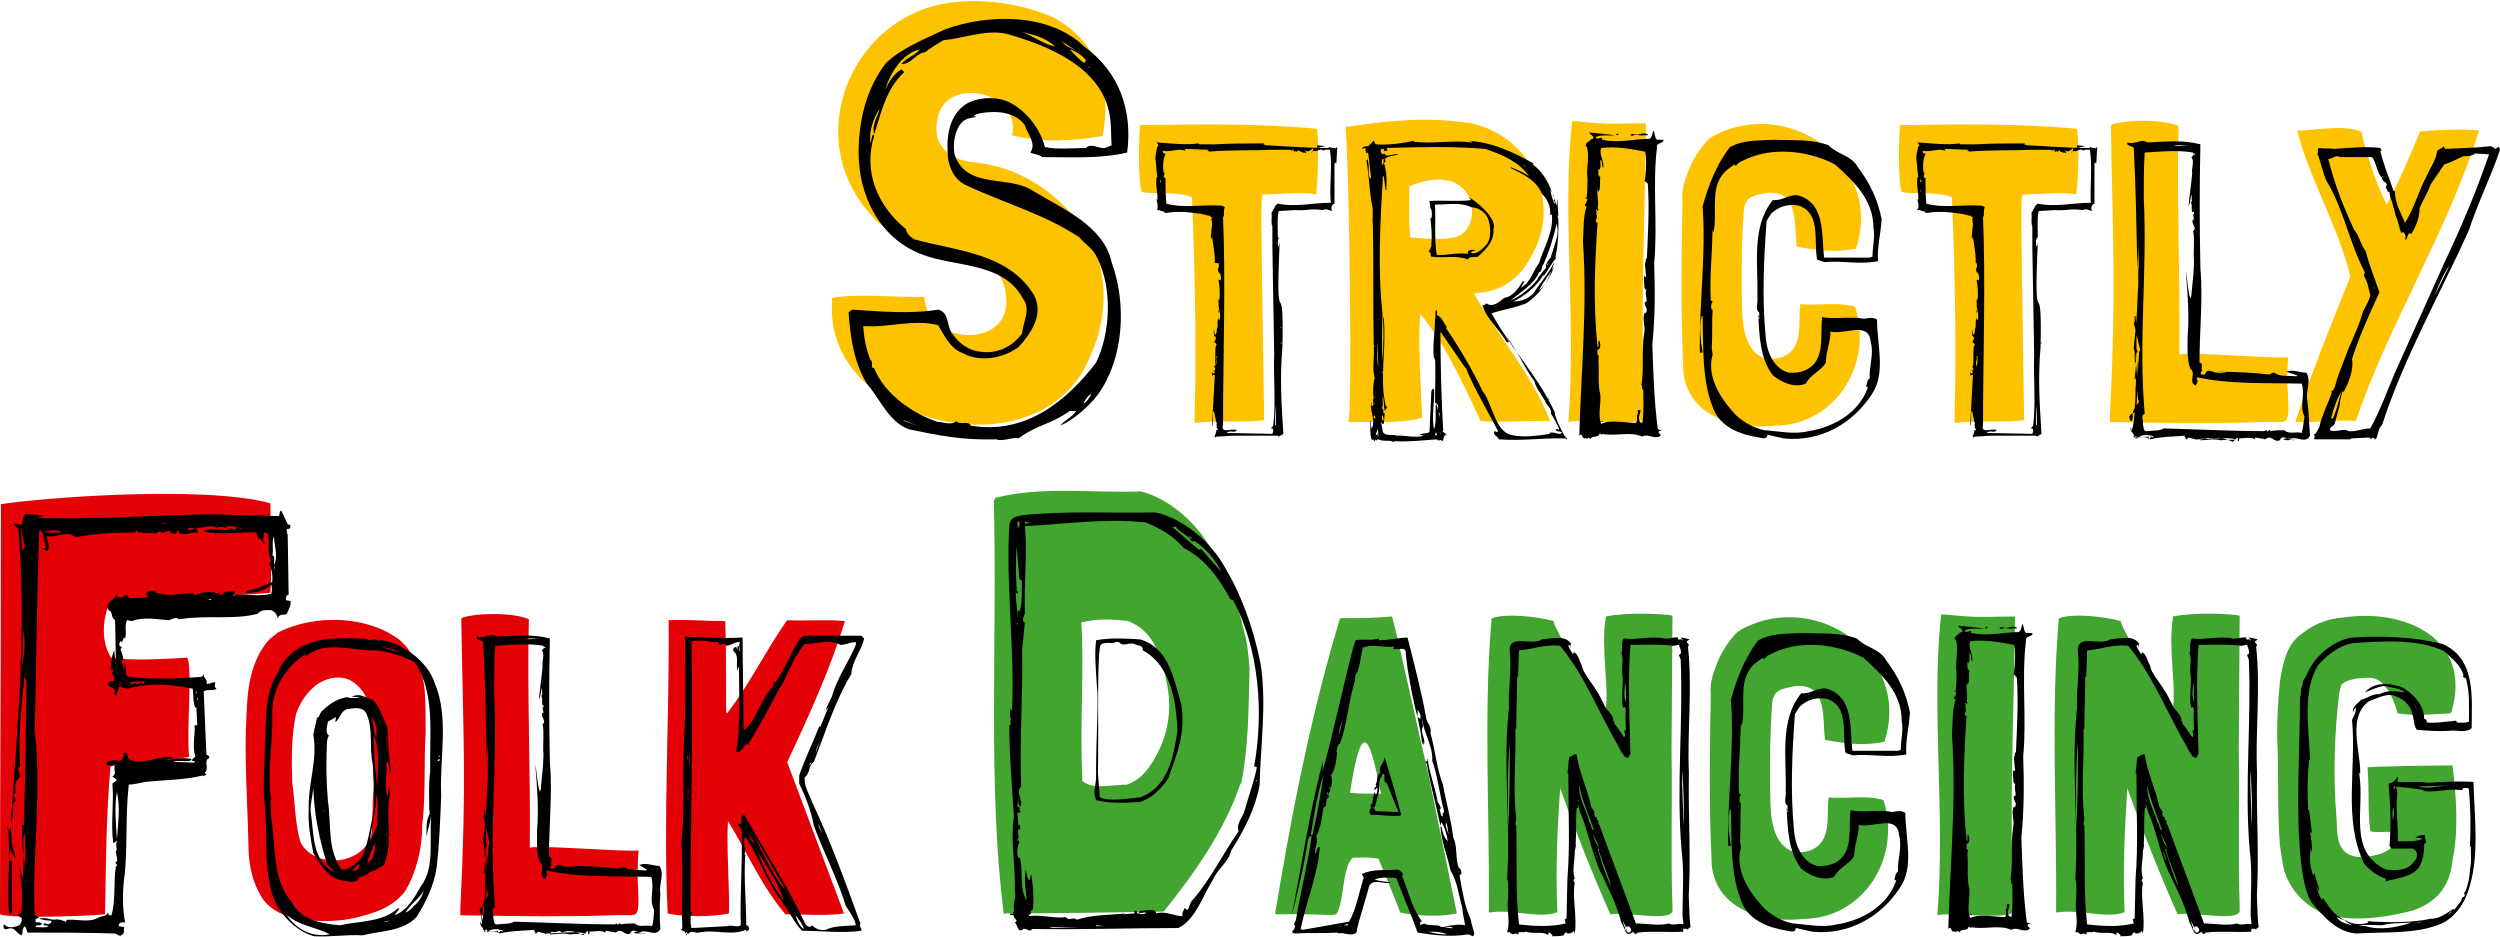
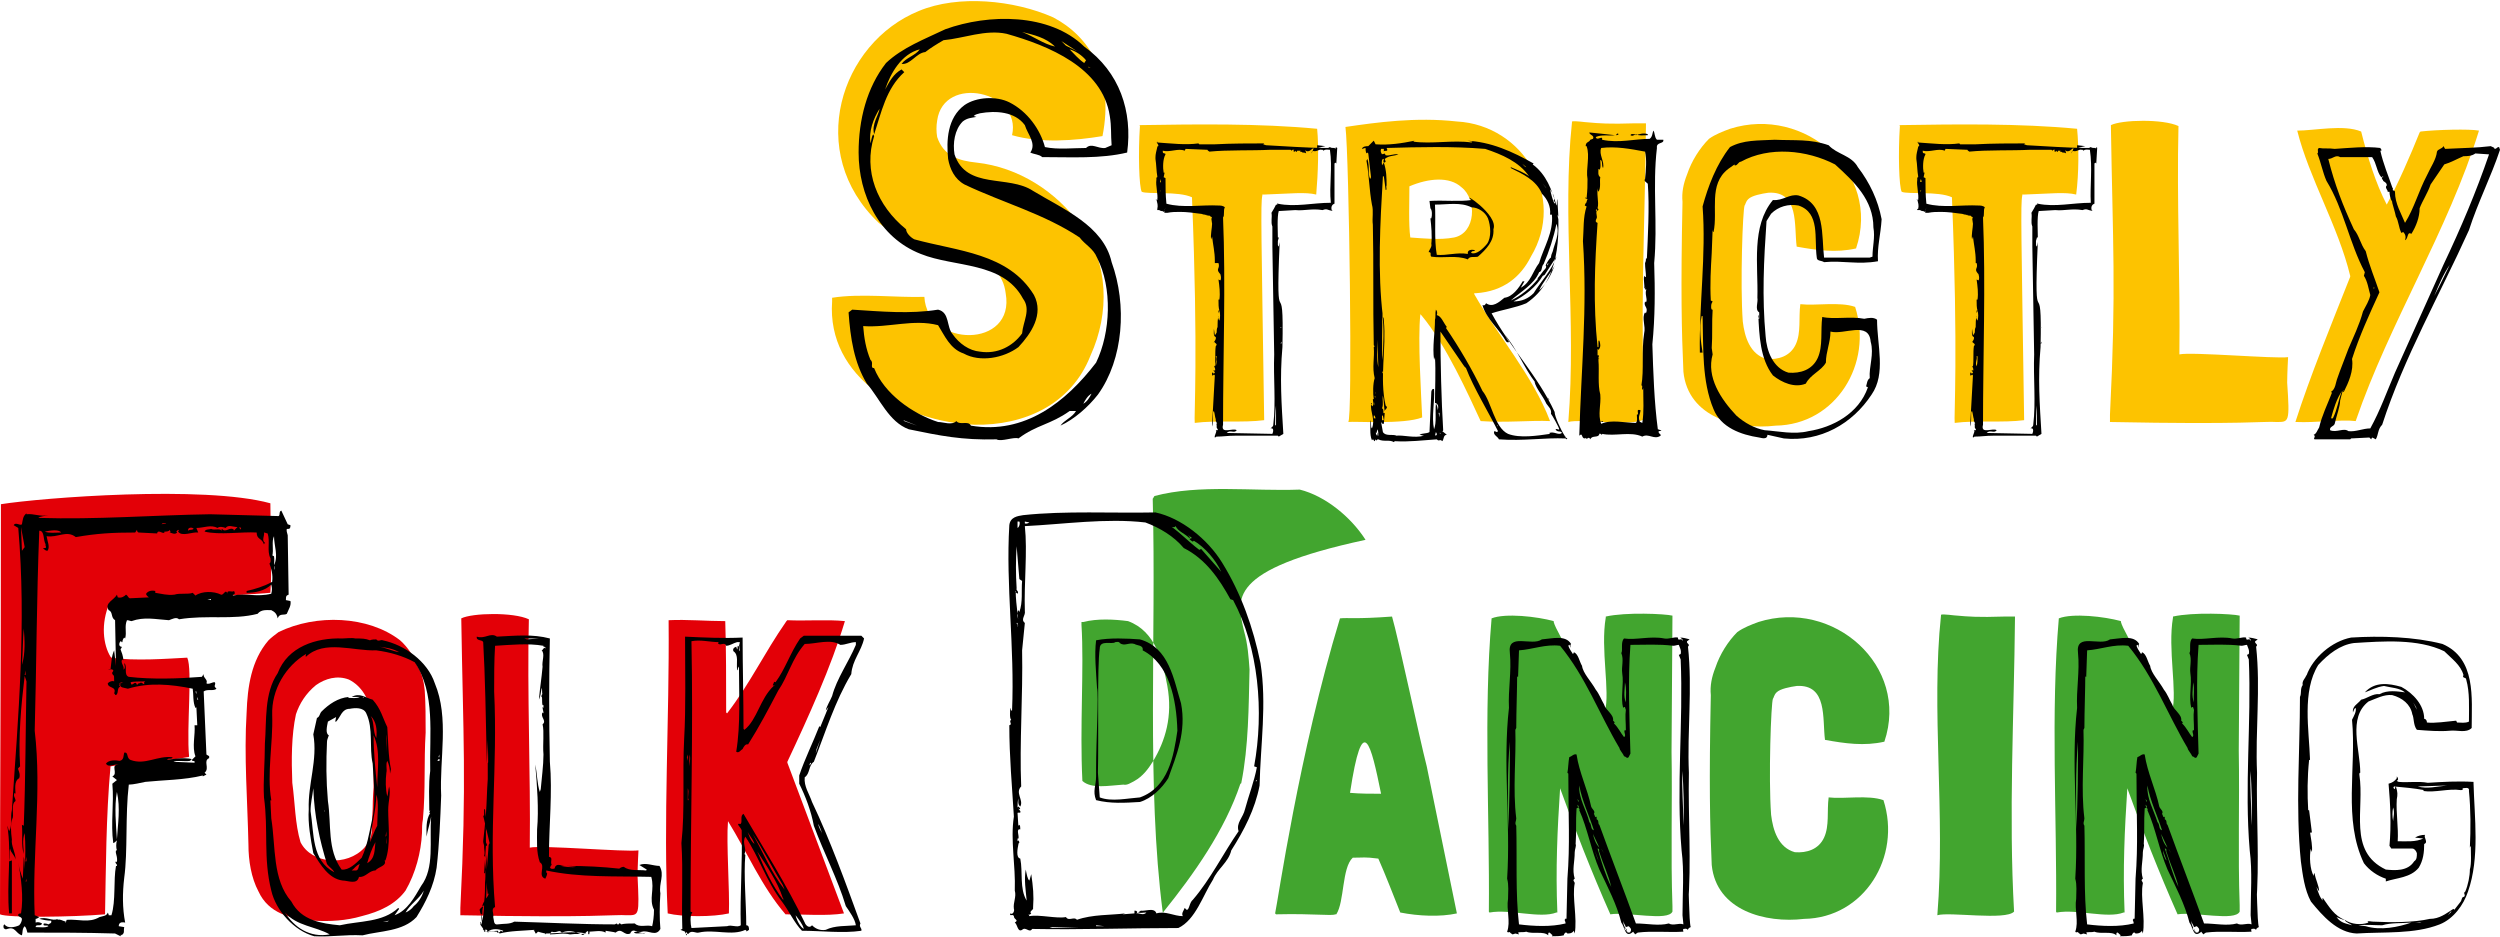
<svg xmlns="http://www.w3.org/2000/svg" version="1.1" id="Layer_3" x="0px" y="0px" viewBox="0 0 273.7 102.6" style="enable-background:new 0 0 273.7 102.6;" xml:space="preserve">
  <style type="text/css">
	.st0{fill:#FDC300;}
	.st1{fill:#E30007;}
	.st2{fill:#42A52F;}
</style>
  <g>
    <g>
      <path class="st0" d="M120.7,14.9c-3,0.5-6.8,0.8-9.9-0.1c1.1-4.8-7.5-6.7-8.2-1.6c-0.1,0.6-0.1,1.2,0,1.8c0.7,2.1,2.4,2.6,4.3,2.8    c4.6,0.5,8.8,3.2,11.4,6.9c3.1,4,3.2,9.6,1.1,14.2c-2.1,5.4-7.3,7.7-12.7,7.6c-7.7-0.3-16.2-5.1-15.6-13.5c0-0.1,0-0.1,0-0.2    c0-0.1,0-0.1,0-0.2c3.1-0.5,7.1,0,10.1-0.1c0.3,5.6,10,5.7,8.9-0.4c-0.5-4.2-5.7-4.8-9.4-5.5c-1.8-0.3-3.2-1.2-4.5-2.2    c-8.1-7.7-4.2-19.7,4.4-23.2c4.3-1.8,10.4-1.2,14.7,0.7C119.3,4,122,8.3,120.7,14.9C120.7,14.9,120.7,14.9,120.7,14.9z" />
      <path class="st0" d="M144.1,21.3c-1.2-0.3-2.8-0.1-5.7,0c0,0,0,0-0.1,0h-0.1c0,0.1,0,0.1,0,0.1c-0.2,0.9-0.1,4.2,0.2,24.4v0.1v0.1    c-2.2,0.3-5.3,0-7.6,0.3c-0.1-0.6,0.4-7.5-0.3-24.6v-0.1c-1.5-0.7-4.8-0.3-5.5-0.6c-0.3-0.5-0.4-4.3-0.2-7.2    c0-0.1-0.1-0.1-0.1-0.1c6.3-0.1,13.2-0.2,19.5,0.4C144.4,16.1,144.3,19,144.1,21.3z" />
      <path class="st0" d="M162.1,46.1L162.1,46.1c-1.3-2.8-3.8-8.4-6.5-11.6l-0.1-0.1c-0.3,2.8,0.1,8.9,0.2,11.3    c-2,0.8-7.5,0.4-8.1,0.5c0.5,0,0.1-29.2-0.3-32.3c3.4-0.5,7.7-1.1,12.2-0.6c7.3,0.4,12,8.3,8.1,14.8c-1.1,2.2-3,3.8-6,4h-0.1h-0.1    v0.1c2.6,4.6,6.4,8.9,8.3,13.9C167.6,46,164.9,46.3,162.1,46.1z M154.4,26C154.4,26,154.4,26,154.4,26c1.5,0.1,3.2,0.3,4.8,0    c2.4-0.5,2.5-4.2,0.8-5.5c-1.3-1.2-3.6-1-5.7-0.1C154.3,22,154.2,24.6,154.4,26z" />
      <path class="st0" d="M180.2,13.5v0.2c-0.1,10.6-0.7,21.5-0.1,32.1c-0.9,1-7.1,0-8.4,0.4c0.9-11.1-0.7-22.5,0.4-32.8    c0-0.1,0-0.1,0-0.1c0.3-0.1,1.5,0.1,1.8,0.1c1.1,0.1,2.3,0.2,5.1,0.1H180.2z" />
      <path class="st0" d="M191,22.5c-0.2,0.4-0.5,8.6-0.2,12.7c0.2,1.7,0.8,3.6,2.6,4.1c1.3,0.1,2.6-0.3,3.2-1.6    c0.6-1.3,0.3-2.9,0.5-4.4c1.7,0.2,4.3-0.3,6,0.3c2,6.2-2.1,12.9-8.7,13c-4.2,0.5-9.6-0.9-10.1-5.9c-0.2-4.4-0.3-9-0.1-18.6    c-0.1-1,0.1-2,0.5-3c0.5-1.5,1.4-2.9,2.4-3.9c0.7-0.5,1.5-0.8,2.3-1.1c8.2-2.6,16.6,4.8,13.8,13.1c-2.2,0.5-4.3,0.2-6.5-0.2    c-0.3-2.3,0.3-6.1-3.1-5.9c-0.7,0.1-1.8,0.3-2.2,0.7C191.1,22.1,191.1,22.4,191,22.5z" />
      <path class="st0" d="M227.3,21.3c-1.2-0.3-2.8-0.1-5.7,0c0,0,0,0-0.1,0h-0.1c0,0.1,0,0.1,0,0.1c-0.2,0.9-0.1,4.2,0.2,24.4v0.1v0.1    c-2.2,0.3-5.3,0-7.6,0.3c-0.1-0.6,0.4-7.5-0.3-24.6v-0.1c-1.5-0.7-4.8-0.3-5.5-0.6c-0.3-0.5-0.4-4.3-0.2-7.2    c0-0.1-0.1-0.1-0.1-0.1c6.3-0.1,13.2-0.2,19.5,0.4C227.6,16.1,227.6,19,227.3,21.3z" />
      <path class="st0" d="M249.2,46.2c-1.3-0.1-3.4,0.3-18.2,0c0-0.2,0-0.5,0-0.8c0.7-13.9,0.3-18.7,0.1-31.7c1.2-0.6,5.7-0.7,7.4,0.1    c-0.2,8,0.2,17,0.1,24.9c0,0,0,0,0,0.1c1.3-0.3,10.5,0.5,11.9,0.3c0,0-0.1,1.8-0.1,2.8C250.7,46.3,250.6,46.2,249.2,46.2z" />
      <path class="st0" d="M271.4,14.3c-3.4,11-9.8,21-13.5,31.8c-1.6-0.2-4.4,0.2-6.5,0.1h-0.1c1.6-5,3.9-10.6,6-15.9v-0.1    c-1.3-5.4-4.5-10.7-5.8-15.9c1.9,0,5.1-0.7,7,0.1c0.7,2.8,1.6,5.7,2.8,8c1.2-2.2,2.6-5.4,3.6-7.9l0.1-0.1    C266.7,14.2,270.4,14.1,271.4,14.3C271.4,14.3,271.4,14.3,271.4,14.3z" />
      <path class="st1" d="M12.1,83.9L12.1,83.9c-0.5,5.5-0.5,11.2-0.6,16.2c-3.4,0.3-10.7,0.4-11.5,0L0,100c0-16,0.1-24.2,0.1-44.7    v-0.1c4.4-0.7,22.2-2.1,29.5-0.1c0,2.3,0.2,7.5,0,9.8C24.8,65.3,17.6,65.5,12,66c-1,2.3-0.7,4.6,0.1,5.9c0.1,0.1,0.1,0.1,0.1,0.1    c2.5,0.4,6.3,0.1,8.3,0c0.6,1.3-0.1,7.7,0.2,10.8c0,0.1-0.1,0.1-0.2,0.1C17.9,83.4,14.8,83.4,12.1,83.9z" />
      <path class="st1" d="M46.5,75.6c0.1,1.5,0.1,3,0.1,4.6c-0.2,3.2,0,6.3-0.3,9.5c-0.1,0.5-0.1,1-0.1,1.5c-0.1,2.1-0.7,4.4-1.8,6.3    c-1.1,1.5-2.8,2.3-4.8,2.8c-1.7,0.5-3.5,0.6-5.2,0.5c-2.6-0.2-5-0.8-6.1-3.2c-0.8-1.5-1.1-3.4-1.1-5.1c-0.1-4.8-0.5-9.7-0.2-14.5    c0.1-2.8,0.5-5.7,2.4-7.9c0.3-0.3,0.7-0.6,1.1-0.9c4.1-2,9.8-1.8,13.3,0.9c0.9,0.8,1.5,1.8,1.9,2.8C46.2,73.7,46.4,74.6,46.5,75.6    z M40.8,80.9c0-0.1-0.1-1.6-0.2-2.6c-0.1-1.7-1-3.2-2.4-3.9c-1.3-0.5-2.6-0.1-3.6,0.6c-1.1,0.9-1.8,2-2.2,3.2    c-0.5,2.3-0.5,5-0.4,7.5c0.3,2.2,0.3,4.5,0.9,6.5c1.2,2.4,5.1,2.7,7,0.6c1.1-1.4,0.7-1.6,0.9-4.2c0-1.3,0.1-2.3,0.1-2.4    c0-0.1,0-2.1,0-2.2L40.8,80.9z" />
      <path class="st1" d="M68.6,100.2c-1.3-0.1-3.4,0.3-18.2,0c0-0.2,0-0.5,0-0.8c0.7-13.9,0.3-18.7,0.1-31.7c1.2-0.6,5.7-0.7,7.4,0.1    c-0.2,8,0.2,17,0.1,24.9c0,0,0,0,0,0.1c1.3-0.3,10.5,0.5,11.9,0.3c0,0-0.1,1.8-0.1,2.8C70,100.3,70,100.2,68.6,100.2z" />
      <path class="st1" d="M92.4,100c-1.9,0.3-4.4,0.1-6.4,0.1c-2.6-3-4.2-6.8-6.3-10.2c-0.2,2.4,0.2,7.6,0.1,10.1    c-1.7,0.4-5.1,0.4-6.7,0c-0.5-10.1,0.2-21.3,0.1-32v-0.1c2-0.1,4.2,0.1,6.2,0.1c0.1,3,0.1,6.6,0.1,10V78l0.1,0.1    c2.6-3.4,4-6.5,6.5-10.1l0.1-0.1c2,0.1,4.4-0.1,6.3,0.1c-1.5,5-4,10.5-6.3,15.4c0,0,0,0,0,0.1L92.4,100z" />
-       <path class="st2" d="M136.2,69.1c0.4,1.4,0.5,2.8,0.6,4.2c-0.1,4.1-0.1,8.4-0.9,12.4c0,0.1-0.1,0.1-0.1,0.1    c-1.7,5.1-5.1,9.9-8.4,14c-5.8,0.1-11.9,0.2-17.4,0.2c0,0,0,0.1-0.1,0.1c-1.8-13.9-0.7-30-1.1-45.3c0.1-0.1,0.1-0.2,0.2-0.3    c4.9-1.3,10.8-0.5,15.9-0.7c2.8,0.7,5.6,3,7.2,5.5C134.2,62.4,135.4,65.6,136.2,69.1z M127.8,75.1c-0.5-2.7-1.3-6-4.3-7.1    c-1.5-0.2-3.4-0.3-4.9,0.1c-0.1,0-0.1,0-0.1,0h-0.1c0,0.1,0,0.2,0,0.3c0.3,4.8-0.2,11.1,0.1,17.1c1,0.9,2.9,0.5,4.5,0.4    c0.4,0.1,0.8-0.2,1.2-0.4c0.9-0.5,1.5-1.3,2-2.1C127.6,81.1,128.4,78.4,127.8,75.1z" />
+       <path class="st2" d="M136.2,69.1c0.4,1.4,0.5,2.8,0.6,4.2c-0.1,4.1-0.1,8.4-0.9,12.4c0,0.1-0.1,0.1-0.1,0.1    c-1.7,5.1-5.1,9.9-8.4,14c0,0,0,0.1-0.1,0.1c-1.8-13.9-0.7-30-1.1-45.3c0.1-0.1,0.1-0.2,0.2-0.3    c4.9-1.3,10.8-0.5,15.9-0.7c2.8,0.7,5.6,3,7.2,5.5C134.2,62.4,135.4,65.6,136.2,69.1z M127.8,75.1c-0.5-2.7-1.3-6-4.3-7.1    c-1.5-0.2-3.4-0.3-4.9,0.1c-0.1,0-0.1,0-0.1,0h-0.1c0,0.1,0,0.2,0,0.3c0.3,4.8-0.2,11.1,0.1,17.1c1,0.9,2.9,0.5,4.5,0.4    c0.4,0.1,0.8-0.2,1.2-0.4c0.9-0.5,1.5-1.3,2-2.1C127.6,81.1,128.4,78.4,127.8,75.1z" />
      <path class="st2" d="M159.5,100c-1.8,0.4-4.2,0.3-6.2-0.1c-0.8-2-1.6-4.1-2.4-5.9c-1.6-0.2-1.5-0.1-2.8-0.1    c-1.2,1.1-0.9,4.8-1.8,6.2c0,0-0.1,0-0.1,0c-0.5,0.2-2.2-0.1-6.5,0c0,0,0,0-0.1-0.1c0.3-1.3,2.6-17.5,7.1-32.3    c0.9-0.1,1.6,0.1,5.7-0.2c0.7,2.4,3,13.3,3.8,16.4L159.5,100z M147.8,86.8c1.1,0.1,2.3,0.1,3.4,0.1    C150.1,81.5,149.2,77.6,147.8,86.8z" />
      <path class="st2" d="M183.1,99.8c-0.5,1.1-4.9,0-6.8,0.3c-2-4.5-4-9.6-5.5-13.8c-0.3,4.6-0.5,8.8-0.3,13.6h-0.1    c-1.8,0.7-5.1-0.4-7.3,0c-0.1,0-0.1-0.1-0.1-0.1c0.1-10.5-0.6-21.7,0.3-32.1c1.5-0.6,5-0.2,6.8,0.3v0.1c0.3,1.2,3.9,6.9,5.6,9.8    c0.6-2.2-0.5-6.8,0.1-10.3c0,0,0-0.1,0-0.1c2.2-0.5,6.5-0.3,7.3-0.1L183,82.3c0.1,5.6-0.1,11.4,0.1,16.9L183.1,99.8z" />
      <path class="st2" d="M194.1,76.5c-0.2,0.4-0.5,8.6-0.2,12.7c0.2,1.7,0.8,3.6,2.6,4.1c1.3,0.1,2.6-0.3,3.2-1.6    c0.6-1.3,0.3-2.9,0.5-4.4c1.7,0.2,4.3-0.3,6,0.3c2,6.2-2.1,12.9-8.7,13c-4.2,0.5-9.6-0.9-10.1-5.9c-0.2-4.4-0.3-9-0.1-18.6    c-0.1-1,0.1-2,0.5-3c0.5-1.5,1.4-2.9,2.4-3.9c0.7-0.5,1.5-0.8,2.3-1.1c8.2-2.6,16.6,4.8,13.8,13.1c-2.2,0.5-4.3,0.2-6.5-0.2    c-0.3-2.3,0.3-6.1-3.1-5.9c-0.7,0.1-1.8,0.3-2.2,0.7C194.2,76.1,194.2,76.4,194.1,76.5z" />
      <path class="st2" d="M220.6,67.5v0.2c-0.1,10.6-0.7,21.5-0.1,32.1c-0.9,1-7.1,0-8.4,0.4c0.9-11.1-0.7-22.5,0.4-32.8    c0-0.1,0-0.1,0-0.1c0.3-0.1,1.5,0.1,1.8,0.1c1.1,0.1,2.3,0.2,5.1,0.1H220.6z" />
      <path class="st2" d="M245.2,99.8c-0.5,1.1-4.9,0-6.8,0.3c-2-4.5-4-9.6-5.5-13.8c-0.3,4.6-0.5,8.8-0.3,13.6h-0.1    c-1.8,0.7-5.1-0.4-7.3,0c-0.1,0-0.1-0.1-0.1-0.1c0.1-10.5-0.6-21.7,0.3-32.1c1.5-0.6,5-0.2,6.8,0.3v0.1c0.3,1.2,3.9,6.9,5.6,9.8    c0.6-2.2-0.5-6.8,0.1-10.3c0,0,0-0.1,0-0.1c2.2-0.5,6.5-0.3,7.3-0.1l-0.1,14.8c0.1,5.6-0.1,11.4,0.1,16.9L245.2,99.8z" />
-       <path class="st2" d="M268.5,83.8c0.4,3.2,0.7,7.1,0,10.4c-0.3,3.1-2,4.7-4.4,5.5c-3.1,0.8-6.9,1.3-9.8,0.3c-2.2-1-4-3-4.4-5.5    c-0.1-0.7-0.2-1.3-0.3-2c-0.3-4-0.1-7.9-0.3-11.9c0-2,0.1-4,0.3-5.9c0.3-2,0.7-4.2,2.5-5.4c1.3-1,2.8-1.6,4.5-1.7    c6.7-1,14.1,2.3,11.8,10.3c-0.1,0.1-0.1,0.2-0.2,0.2c-1.8,0.1-3.8,0.3-5.7,0c-0.4-1.4-1.3-3.9-3.1-3.9c-1,0-2.3,0.1-3,0.7    c-0.1,0.1-0.2,0.5-0.3,1c-0.5,4-0.7,9-0.3,13.6c0.1,1.3-0.1,3,1.1,3.9c0.3,0.2,0.6,0.3,1.1,0.4c0.9,0.1,2-0.1,2.8-0.4    c0.7-0.3,1.2-0.6,1.5-1.3c0.1-0.5,0-0.9-0.4-1c-0.8-0.1-1.8,0.1-2.4-0.1c-0.3-2-0.1-4.8-0.3-6.9c0-0.1,0-0.1,0-0.1s0.1,0,0.1,0    c0.7-0.1,7.3-0.2,9-0.2C268.5,83.8,268.5,83.8,268.5,83.8L268.5,83.8z" />
    </g>
    <g>
      <path d="M123.4,16.7c-2.9,0.7-6.1,0.5-9.3,0.5c-0.3-0.3-0.9-0.3-1.3-0.5c0.7-1-0.3-2-0.6-3c-1.1-1.5-3.2-1.6-4.9-1.3    c-0.3,0.1-0.5,0.1-0.7,0.3l0.3,0.1c-0.5,0.1-1,0.1-1.5,0.5c-0.9,0.9-1.1,2.4-0.9,3.6c1.3,3.9,5.9,2.2,8.6,4c3.3,2,7.7,3.8,8.6,7.8    c1.7,4.7,1.3,10.6-1.5,14.5c-1.1,1.4-2.6,2.7-4.1,3.4c0.4-0.6,1.3-0.9,1.7-1.6h-0.7c-2.1,1.5-3.6,1.5-5.6,3    c-0.5-0.2-1.9,0.4-2.4,0.1c-3.8,0.1-6.2-0.4-9.6-1.1c-2.2-0.8-3.2-3.4-4.6-5c-1.4-2.3-1.8-5-2-7.8l0.4-0.3c3.2,0.2,6.3,0.5,9.4,0    c1.3,0.3,0.9,1.9,1.6,2.7c0.7,1,1.8,1.8,3,1.9c1.9,0.3,3.6-0.6,4.6-2c0.1-1.3,1-2.6,0.1-3.8c-2.2-4.1-7.5-3.4-11.2-4.9    c-4.6-1.8-6.8-6.5-6.8-11.1c0-3.6,0.9-7.1,3-9.8c1.8-1.7,4.2-2.6,6.5-3.7c4.7-1.7,11.4-1.8,15.2,1.9    C122.6,7.9,124,12.2,123.4,16.7z M121.5,12.7c-0.8-5.3-6.7-7.7-11.3-9c-2.3-0.5-4.7,0.5-6.9,0.7c-0.7,0.4-1.5,0.9-2,1.3    c-1,0.1-1.6,1.4-2.6,1.3c0.5-0.7,1.5-0.9,2-1.6c-2,0.5-3.2,2.6-3.8,4.4c0.5-0.9,0.9-1.7,1.8-2.2L99,7.9c-2,1.8-2.5,4.4-3.3,6.8    c-0.3-1.1,0.5-2.1,0.6-2.8c-0.7,1.1-1.2,2.5-1,3.8c0.1-0.3,0.1-0.7,0.3-1l0.1,0.2c-1.2,3.8,0.3,7.6,3.5,10.2    c0,0.4,0.5,0.9,0.9,1.1c4.7,1.3,10.3,1.5,13.1,6.1c1.1,2.1-0.3,4.2-1.7,5.7c-1.6,1.2-4.2,1.7-6,0.7c-1.5-0.5-2.1-2-2.8-3.1    c-2.7-0.7-5.4,0.3-8.2,0.1c0.1,1.3,0.3,2.5,0.8,3.7c0.4,0.3-0.1,0.9,0.4,0.9c1.1,2.8,4.2,5,7,5.9c0.6,0,1.5,0.4,2-0.1    c0.4,0.5,1.3-0.1,1.6,0.5c5.9,1,10.4-2.6,13.7-6.9c1.6-3.3,1.8-8.2,0.1-11.5c-0.4-1-1.3-1.4-1.9-2.2c-3.9-2.6-8.4-3.8-12.6-5.8    c-1.1-0.6-1.6-1.7-1.8-2.8c-0.2-2-0.1-4.5,1.8-5.9c1.3-0.9,3.5-1,4.9-0.3c2,1,3.4,3,3.9,4.9c1.4,0.3,3.1,0.1,4.5,0.1    c0.6-0.6,1.3,0.1,2.1,0l0.7-0.3C121.6,14.7,121.7,13.9,121.5,12.7z M100.4,46.6L98.9,46l0.1,0.1L100.4,46.6z M111.9,3.5    c1.3,0.5,2.3,1.3,3.6,1.6C114.5,4.1,113.1,3.8,111.9,3.5z M116.2,4.5l0.5,0.5l1.2,0.6L116.2,4.5z M117.1,5.4    c0.5,0.5,1,1.1,1.6,1.5l0.2-0.3C118.5,6.1,117.8,5.6,117.1,5.4z M119.5,43.1c-0.4,0.2-0.7,0.7-0.9,1.1    C119,44,119.3,43.5,119.5,43.1z M119.1,7.3c0.1,0.1,0.1,0.1,0.3,0.1L119.1,7.3L119.1,7.3z" />
      <path d="M146.4,16.2l-0.1,1.7l-0.1-0.1l-0.1,0.1v4.4c-0.3,0.1-0.4,0.4-0.3,0.7l0.1,0.1c-0.6-0.1-0.6-0.3-1.1-0.1    c-1.2-0.2-2,0.1-3,0l-1.7,0.1h-0.1c-0.2,0.6-0.1,2.4-0.1,2.9V26H140c0,0.1-0.1,0.3-0.1,0.4c0,0.1,0,0.3,0,0.4c0,0,0,0.1,0.1,0.2    l0.1-0.5c-0.5,11.3,0.5,2.4,0.3,11.5c-0.3,3.4-0.1,6.2,0.1,9.5l-0.5,0.3l-0.1-0.1h-3.4h-1.3c-0.8,0-1.3,0.1-2,0.1    c-0.1,0-0.1,0.1-0.2,0.1c-0.1-0.2,0.3-0.7,0.1-0.8c0.1,0,0.1,0,0.1,0h0.1c0.1-0.1-0.1-0.2-0.1-0.3c0,0,0,0,0-0.1s0-0.1,0-0.2    c-0.1-0.1,0.1-0.1,0.1-0.1c0,0,0,0-0.1,0c0-0.1,0-0.1,0-0.1c0-0.1-0.1-0.2-0.1-0.2v-0.4v-0.2c0,0.1,0,0.3,0,0.4    c-0.1-0.3-0.1-0.6-0.2-0.9c-0.1,0.1-0.1,0.1-0.1,0.3c0,0.1,0,0.3,0,0.5c0,0.3,0,0.6-0.1,0.9c0-0.1,0-0.1,0-0.1s0-0.1,0-0.1    c0.1-1.8,0.2-3.6,0.3-5.4l-0.1-0.1l-0.1,0.1h-0.1v-0.3h0.1c0,0.1,0.1,0.1,0.1,0.1l0.1-0.1c0-0.2-0.2-0.1-0.1-0.3l0.1,0.1    c0.1-0.1,0-0.4-0.1-0.5c0.1,0,0.1,0,0.1,0c0.1-0.6,0-1.5,0.1-2.2c0.3-0.3-0.2-0.3-0.1-0.5l-0.1,0.1c-0.1,0,0.3-0.3,0.2-0.6    c-0.3-0.1-0.2-0.6-0.2-0.9l0.1,0.7c0.1-0.1,0.1-0.1,0.2-0.3c0-0.2,0-0.4,0.1-0.6c0-0.1,0-0.1,0-0.1c0-0.4,0-0.7,0.1-1.1    c-0.1,0.1,0,0.4,0.1,0.5c0.1-0.4,0.1-0.7,0-1.1l-0.1,0.3v-0.3h0.1c-0.1-0.3-0.1-0.7-0.1-1.2h0.1c0.1-0.7,0-1.5-0.1-2.2l0.2,0.1    c0.1-0.1,0.1-0.4,0-0.7l-0.1-0.1c-0.4-0.5,0.1-0.5-0.1-1.1H133v-0.3c0-0.9-0.2-1.7-0.3-2.6l-0.1,0.3c-0.1-0.4,0.1-1.3,0.1-1.7    l-0.1-0.7v0.1h0.1c0-0.1-0.1-0.2-0.2-0.2c0-0.1-0.1-0.1-0.3-0.1l-0.1-0.1v0.1c-0.1-0.1-0.2-0.1-0.2-0.1c-0.2,0-0.3-0.1-0.5-0.1    c-0.7-0.1-1.5-0.2-2.2-0.2c-0.5,0-0.9,0-1.4,0.1c-0.1,0-0.2,0-0.3,0c-0.1,0,0.1-0.6,0.1-0.6l-0.1,0.3v0.1l-0.1,0.1v-0.1    c0,0.1,0,0.1,0,0.1c-0.1-0.1-0.2-0.1-0.3-0.1c-0.2-0.1-0.4-0.2-0.4-0.2c0.1-0.5,0-0.6-0.1-1.1h-0.1l0.2,0.1    c0.1-0.6-0.2-1.6-0.1-2.2v-0.2c0,0,0-0.1,0.1-0.1c0,0,0-0.1,0-0.1c-0.1-0.5-0.1-1.3-0.2-1.9v-0.1c0-0.1,0-0.1,0-0.1    c0-0.3,0.1-0.7,0.2-1.1c0,0,0-0.1,0.1-0.1c0.1-0.2-0.3-0.4-0.1-0.5v0.1c1.5,0.1,3.1,0.3,4.5,0.1l0.1,0.1c0.5,0,1.1,0,1.7,0    c1.8-0.1,3.9-0.1,5.4-0.1l-0.1,0.1l0.3,0.1c2.1,0.1,4.4,0.3,6.7,0.3h0.1l0.2-0.1c0.1,0.1,0.3,0.1,0.4,0.1c0.1,0,0.1,0,0.1,0    s0,0,0.1,0.1C146.2,16.1,146.3,16.1,146.4,16.2z M126.7,22.9L126.7,22.9c0.1-0.1,0.2,0,0.3,0H126.7L126.7,22.9z M127,23    c-0.1,0-0.2,0-0.3,0v-0.1h0.1L127,23z M127,22.9C127,22.9,127,22.9,127,22.9L127,22.9C127,22.9,127,22.9,127,22.9L127,22.9z     M127.1,19.9l-0.1-0.3L127,20L127.1,19.9z M127.1,20.6v-0.5V20.6L127.1,20.6z M127.1,20.8L127.1,20.8l-0.1,0.2    C127.1,20.9,127.1,20.8,127.1,20.8z M127,21.2v0.4V21.2z M127.1,22.9L127.1,22.9C127,22.9,127,22.8,127.1,22.9    C127,22.9,127,22.9,127.1,22.9z M127.3,22.9c0.2,0.1,0.5,0.3,0.5,0.3L127,23c0-0.1,0-0.1,0-0.1c0,0.1,0,0,0,0.1    c0-0.1,0-0.1,0.1-0.1C127.1,23,127.1,23,127.3,22.9z M127.1,22.9L127.1,22.9C127.1,22.9,127.1,22.9,127.1,22.9z M127.1,22.9    C127.1,22.9,127.1,22.9,127.1,22.9C127.1,22.9,127.1,22.9,127.1,22.9z M145.6,16.4c-0.2,0-0.5-0.1-0.7,0.1    c-0.1-0.1-0.1-0.1-0.1-0.1c-0.1,0-0.1,0-0.1,0c-0.3-0.1-0.6,0.3-1,0.1c0.1-0.1,0.1-0.4,0.1-0.3c-0.1,0.1-0.3,0.2-0.4,0.3    c-0.2,0.1-0.4,0.1-0.5-0.1l0.1,0.4c-0.1-0.1-0.3-0.1-0.4-0.1c-0.1-0.1-0.2-0.1-0.3-0.1l0.1-0.1H142v0.1c-0.1,0.1-0.1-0.1-0.2-0.1    c0,0,0.1,0.1-0.1,0.1c0,0-0.1,0-0.1-0.1l0.1-0.1c-0.1,0-0.1,0-0.2,0l-0.1,0.1c-0.1-0.1-0.1-0.1-0.1-0.1H139    c-1.9,0.1-4.6,0-6.6,0.2c-0.1-0.1-0.2-0.1-0.2-0.2l-2.4-0.1l-0.1,0.2c-0.7-0.3-1.6,0.2-2.4,0v0.1c0,0.3,0.3,0.1,0.3,0.3    c-0.3,0.5-0.3,1.5-0.2,2h0.1l-0.1,0.5l0.2,0.1c0,1,0,1.8,0.1,2.8c1.8,0.5,3.9,0.1,5.7,0.2c0.2,0,0.5,0,0.7,0.2    c-0.2,0.3,0,0.9-0.2,1.1c0.3,7.2,0,15.4,0,22.7c-0.3,1.1,1.1,0.3,1.5,0.6c-0.3,0.4-0.7-0.1-1.1,0.3l5,0.1c0.1-0.2,0.2-0.7-0.2-0.6    c0.1-0.1,0.3-0.2,0.3-0.4c0.3-2.5,0-5.1,0.1-7.7L139.3,27v-2.3c0,0,0,0,0,0.1c-0.2-0.5,0-1-0.1-1.5c0.3-0.5,0.3-0.5,0.5-0.9    c0.3,0.1,0-0.3,0.2-0.1c1.9,0.4,3.8-0.1,5.8-0.1C145.5,20.3,145.9,18.4,145.6,16.4z M132.6,23.6l0.1,0.1l-0.5-0.3    c0.1,0,0.1,0,0.1,0C132.5,23.5,132.5,23.5,132.6,23.6z M133.1,40.1c0.1-0.3,0.1-0.7,0.1-1.1h-0.1C133.3,39.4,133,39.7,133.1,40.1    C133.2,40.1,133.2,40.1,133.1,40.1C133.2,40.1,133.2,40.1,133.1,40.1z M133.1,32.8V33V32.8z M133.1,46c0,0.1,0,0.1,0,0.2v0.3v0.3    C133.1,46.6,133.1,46.2,133.1,46z M139.7,44.4c-0.1,0.8-0.1,1.5-0.1,2.2l0.1-0.1V44.4z M139.7,47.4l-0.1-0.3v-0.2L139.7,47.4z     M139.9,28.4L139.9,28.4v-0.8V28.4z M140.2,35.8v0.1h0.1L140.2,35.8L140.2,35.8z M140.3,37.4L140.3,37.4l-0.1,0.2h0.1V37.4z     M143.7,16.5c-0.1,0.1-0.1,0.2-0.1,0.3L143.7,16.5C143.6,16.5,143.6,16.5,143.7,16.5z M143.6,16.8L143.6,16.8L143.6,16.8z     M144.2,15.9v0.3l0.9-0.2L144.2,15.9z" />
      <path d="M171.5,48.1L171.5,48.1C171.4,48.1,171.5,48.1,171.5,48.1l-0.1-0.1c-2.3-0.1-4.6,0.3-7.3,0.1c-0.1-0.3-0.7-0.5-0.5-0.9    c0.1,0,0.2,0.1,0.3,0.1l0.1-0.1c-1-2-2.7-4.8-3.5-6.9l-0.2-0.2l-2.6-3.8c0,3.4,0.1,7.5,0.3,10.8c0,0,0,0.1-0.1,0.1l0.5,0.4    c-0.4,0-0.3,0.5-0.5,0.7c-0.3-0.3-0.3,0.1-0.6-0.2c-1.6,0.1-3,0.3-4.6,0.2l-0.1,0.1c-0.5-0.3-1.1,0-1.7-0.3c-0.3,0-0.1,0.3-0.3,0    l-0.1,0.2c-0.1,0-0.1-0.2-0.2-0.2l-0.1,0.1c-0.3-0.7-0.1-1.5-0.2-2.2c0.2,0.3,0,0.7,0.2,0.9c0.4-1-0.2-1.7-0.1-2.8l0.1,0.1    c-0.2,0.1,0,0.1,0,0.3c0.3-0.2,0.1-0.5,0.1-0.8c0,0,0,0,0.1,0c-0.1-0.6-0.1-1.7,0.1-2.3c-0.3-1.2,0-2.2-0.1-3.4l0.1-0.1    c-0.1-0.1-0.1-0.1-0.1-0.1c-0.1-4.5,0-8.9-0.1-13.2c-0.1-0.7,0.1-1.5-0.1-2.2c-0.3-1.6-0.3-3.2-0.6-4.8l0.1-0.2    c0.3,0.9,0,1.5,0.3,2.2l0.1-0.2l-0.3-2.6l-0.1-0.1l-0.1,0.1c-0.1-0.2-0.1-0.5-0.1-0.6c-0.1,0-0.3,0.1-0.4,0.1    c0.1-0.3,0.5-0.3,0.7-0.3l0.6-0.6l0.2,0.4c1.5,0.1,2.8-0.1,4.3-0.4c-0.1,0-0.1,0.1-0.2,0.1c2,0.3,4.4-0.2,6.4,0.1l0.1-0.1    c-0.2,0-0.4-0.1-0.7-0.1c2.7,0.1,5.1,1.2,7.4,2.5l-0.1,0.1c1.5,1.1,2.1,2.8,2.6,4.5c0.1-0.2,0-0.5,0.1-0.7    c0.3,4.2,0.3,8.9-3.4,11.4c-1.2,0.5-2.6,0.7-3.8,1.1c2,3.7,5.1,6.9,6.9,10.8c0,0.5,0.7,2,1.1,2.6c0,0.1,0.1,0.1,0.1,0.1    c0,0.1,0,0.1,0,0.1c0.1,0,0.1,0.1,0.2,0.1L171.5,48.1z M150.5,44.4L150.5,44.4l0.1-1.5c-0.1,0.2,0.1,0.4-0.1,0.5    C150.7,43.9,150.4,44.1,150.5,44.4z M150.5,45.8h0.1l-0.1-0.3h-0.1V45.8z M150.9,47.7c0-0.3,0-0.5-0.1-0.7l-0.1,0.4    c-0.1,0-0.1-0.1-0.1-0.1l0.1,0.4l0.1-0.3C150.9,47.3,150.7,47.7,150.9,47.7z M150.9,40.2l-0.1-3C150.8,38.4,150.7,39.3,150.9,40.2    z M171,47.4c-0.1-0.3-0.5,0-0.7-0.4c0.2-0.1,0.3,0.1,0.4,0c0-0.2-0.8-1.6-0.9-1.7c0.1-0.5-0.3-0.8-0.5-1.1    c-0.4-0.9-1.1-1.6-1.3-2.4l0.1,0.1c-1.3-1.7-2-3.7-3.4-5.3c0.1,0.2,0.4,0.7,0.5,0.8c-0.1,0.2-0.2,0-0.3,0c-0.7-1.3-2.2-2.5-2.6-4    c0.3,0.1,0.3-0.1,0.4-0.2c0.7,0.5,1.4-0.1,2-0.6c0.9-0.1,1.6-1.1,2-1.8h0.2l-0.4,0.7c1.1-0.6,1.3-1.8,2-2.7    c0.5-1.7,1.6-3.4,1.4-5.3h-0.2c0.1-0.9-0.3-1.7-0.9-2.3c-0.6-1.5-2.2-2.2-3.4-2.8v-0.1c0.7,0.3,1.5,0.6,2,1c-1.1-1.6-3-2.4-4.8-3    c-3.6-0.3-7.2-0.2-10.8-0.1c0.3,0.5-0.3,0.2-0.3,0.4v-0.3h-0.3c-0.1,0.3,0,0.4,0.1,0.6c0.1-0.1,0.2,0,0.3-0.1l0.1,0.2    c0.4,0.1,0.9-0.2,1.4-0.1c-0.5,0.2-1,0.1-1.5,0.5l0.1,0.3c-0.1,0.1-0.1,0.1-0.2,0.1c-0.1-0.1,0-0.3,0-0.4h-0.1    c-0.2,0.2-0.1,0.5-0.1,0.7l0.2-0.3c0.3,0.9,0.3,1.7,0.3,2.5c-0.1,0.2,0.1,0.5-0.1,0.5l-0.2-1.5h-0.1c-0.3,5.1-0.6,10.5,0,15.4    c0.1,0.1,0.1,0.3,0.1,0.4c0.3,3-0.5,6.3,0.2,9.3c0.4,0.3-0.2,0.4-0.1,0.7c-0.1-0.7-0.1-1.3-0.2-1.8c-0.1,0.5,0.1,0.9-0.1,1.4    c0.3,0.1,0,0.7,0.3,0.5l-0.1,1.2h-0.1c-0.1,0-0.1-0.1-0.2-0.2l0.2,1.1c0.3,0.5,1.1,0.2,1.5,0.4c-0.1,0-0.1,0.1-0.1,0    c0.9-0.1,2,0.3,3.1,0c-0.2,0-0.3-0.1-0.5-0.1c0.3-0.2,0.8-0.1,1.1-0.3l0.2-4.4c0-0.1,0.1-0.4,0.3-0.3c0.1,1.3-0.3,3,0,4.4    c0.3-0.8,0.1-1.8,0.2-2.8c0.1,0.1,0.2,0.4,0.2,0.7c0.1-0.3,0.1-0.7-0.3-0.8c0-1.6,0.1-3.4,0-5l-0.1,0.3c-0.2-1.5,0.1-2.9,0.1-4.4    c0.1-0.3,0-0.7,0.1-1.1c0.1,0.1,0.2,0.3,0.1,0.6c0.5,0.1,0.7,0.8,1.1,1.3l-0.1,0.1c1.5,2.2,2.9,4.6,4,6.9c1,1.2,1.3,4,2.8,4.7    c1.3,0.5,3.2,0.2,4.6,0l-0.1-0.1C170.2,47.2,170.6,47.7,171,47.4z M151.3,34.3c0.1,1.7-0.1,3.8,0.1,5.1    C151.4,37.7,151.6,35.9,151.3,34.3z M151.4,40.9v-0.2h-0.1L151.4,40.9L151.4,40.9z M151.4,46h0.1l-0.1-0.5h-0.1V46z M161.8,28.1    c-0.4,0.1-0.9-0.1-1.1,0.3c-1.3-0.5-2.6-0.1-4-0.3c-0.2-0.2,0.1-0.5-0.3-0.5c0.1-0.3,0.4-0.6,0.3-0.9c0.1-0.8,0-2-0.1-2.8h0.1    c0.1-0.3,0.1-0.9-0.1-1.1l-0.1-0.8c1.6-0.1,3.2,0.1,4.6-0.1c-1.3-1.1,3,1.6,2.4,3.2C163.6,26.4,162.7,27.3,161.8,28.1z     M162.8,26.7c0.5-0.7,0.4-2,0.1-2.8c-0.3-0.7-1.1-1.2-1.8-1.2c-1.2-0.6-2.6-0.3-4-0.3c0.1,1.8-0.1,3.8,0.2,5.5    c1.1,0.1,2.2-0.3,3.4-0.1c-0.1-0.5,0.5-0.5,0.8-0.4c-0.1,0.1-0.2,0.1-0.3,0.1c-0.1,0.1-0.2,0.1-0.1,0.2    C161.6,27.9,162.3,27.3,162.8,26.7z M157.2,47.3l-0.1,0.4c0.1-0.1,0.2,0,0.2-0.1C157.3,47.3,157.2,47.4,157.2,47.3z M157.6,45.7    v-0.5h-0.1L157.6,45.7L157.6,45.7z M157.6,47.4l0.1,0.1v-0.1L157.6,47.4z M164,46.7v-0.1l-0.1-0.1L164,46.7z M170.4,24.5    c-0.3,1.5-0.8,3-1.4,4.4c-0.3,0.3-0.1,0.8-0.5,0.9c-0.5,1.3-2.1,2.2-3.1,3.1c1.1-0.5,2.2-1.4,3-2.4h-0.1c0.3-0.3,0.6-0.8,0.9-1.1    c0.1-0.1,0.1-0.4,0-0.3c0.1-0.3,0.5-0.9,0.6-0.9c0-0.2,0.1-0.5,0.2-0.7C170.2,26.6,170.8,25.6,170.4,24.5z M170.4,28.1l-1.3,2    l-0.2,0.1c-0.7,1.2-2,2.2-3.2,2.8c0.9,0,1.6-0.3,2.2-0.9C168.7,30.8,169.9,29.6,170.4,28.1z M166.5,17.8c0.2,0.1,0.4,0.5,0.6,0.5    L166.5,17.8z M170.2,29.1c-0.5,0.9-1.3,1.8-1.7,2.7C169.3,31.1,169.8,30.1,170.2,29.1z M168.9,20.1l0.3,0.4l0.1,0.1L168.9,20.1z     M169.4,29.1c0-0.1,0.1-0.1,0.1-0.2c0.1,0,0.1-0.1,0.1-0.1s0,0-0.1,0.1c0,0-0.1,0-0.1-0.1V29.1z M169.4,43.5l0.2,0.3v-0.1    L169.4,43.5z M169.7,20.7c0.1,0.5,0.3,1.3,0.5,1.6c0.1-0.2,0-0.2-0.1-0.3C170.3,21.5,169.9,21.1,169.7,20.7z M170.5,23.5l0.1,0.5    v-0.3L170.5,23.5z M171.3,47.9C171.3,47.9,171.2,47.9,171.3,47.9h0.1C171.4,47.9,171.3,47.9,171.3,47.9z M171.5,47.9l-0.1-0.1    C171.5,47.9,171.5,47.9,171.5,47.9z M171.6,48.1L171.6,48.1C171.6,48.1,171.6,48.1,171.6,48.1z" />
      <path d="M181.4,15.3h0.7c0.1,0.5-0.8,0.2-0.7,0.9c-0.5,4.2,0.1,8.3-0.3,12.6c0.1,3,0.1,5.9-0.2,8.9c0.1,3.1,0.2,6.3,0.6,9.3    c0.1,0,0.2,0.1,0.4,0.1c-0.1,0.1-0.2,0.1-0.3,0.1c-0.1,0.3,0.3,0.3,0.2,0.5c-0.7,0.5-1.3-0.3-2,0.1c-1.3-0.6-3,0-4.4-0.3v0.1    c-0.1,0-0.2-0.2-0.3-0.1c-0.1,0.5-0.8,0.1-1,0.6c0,0-0.1-0.3-0.3-0.1c-0.3,0.1-0.2-0.2-0.3,0c-0.4,0-0.2-0.7-0.6-0.3    c0.2-7.4,0.9-13.9,0.4-21.3c0.1-1.3,0-2.6,0.4-3.8l-0.2-0.1l0.1-0.3c0,0.1,0,0.1,0,0.1c0.1-0.1,0.1-0.3,0.2-0.5    c-0.1-0.1-0.3,0-0.2-0.2c0,0,0.1,0.1,0.1,0.1c0.1-1,0.1-1.3,0.1-2.1c-0.2-1.1,0.3-2.5-0.1-3.6h-0.1c0-0.5,0.4-0.4,0.5-0.7    c0.1,0,0.2-0.1,0.3-0.1c0.2-0.4-0.4-0.4-0.4-0.7c0.9,0.1,2,0.2,2.8,0.3c-0.7,0.1-1.4-0.1-2.1,0.2c0.1,0.4,0.5,0,0.7,0.1v0.2    c1.8,0.4,3.6-0.1,5.2-0.1c0.3-0.2,0.3-0.6,0.4-0.9C181.2,14.5,181.1,15,181.4,15.3z M180.1,19.6L180.1,19.6c0.1-0.9,0.2-2.2,0-3    c-1.6-0.3-3.2-0.6-4.8-0.4c-0.3,0.7,0.4,1.5,0.2,2.2c-0.2-0.3,0-0.8-0.3-0.9c0,0.3,0.1,0.9-0.1,1.1c0-0.1-0.1-0.1-0.1-0.1    c0-0.1,0-0.1,0-0.1c0,0,0,0.1,0,0.1c0,0.3-0.1,0.7,0.2,0.9c-0.1,0.5,0.1,1.1-0.2,1.6c-0.1-0.2-0.1-0.4,0-0.6    c-0.3,0.7,0.1,1.7-0.1,2.4l0.1,0.1c0,0,0,0.1-0.1,0.2l-0.1-0.2l-0.1,0.1l0.1,0.1c-0.1,0.3,0.1,0.6,0,0.8s-0.2,0.4,0.1,0.5    c-0.3,4.5-0.5,8.8,0,13.6L175,38v-0.7h0.1c0.1,0.3,0.2,0.7-0.1,1l-0.1-0.1v0.7c0.4,0-0.1,0.2,0.2,0.4c-0.1,0-0.1-0.1-0.1-0.1v0.3    c0.1,1.1-0.1,2.6,0.2,3.7c0.1,1.1-0.3,2.2,0.1,3.2c1.1-0.5,2.6-0.1,3.8-0.1c0.2-0.2,0.1-0.6,0.1-0.9c0.2,0,0.1-0.2,0.1-0.4    c0-0.2,0.2-0.1,0.3-0.1c0,0.4-0.3,0.7-0.1,1.2c0,0.1,0.1,0.1,0.3,0.2c0.2-1.3,0.1-2.4,0.1-3.8l-0.1,0.2c-0.1-0.2,0.1-0.5-0.1-0.5    c0.3-1.7,0-3.8,0.3-5.7c0.2-0.8-0.3-1.7,0.1-2.3l0.1,0.1c0.3-0.7-0.3-0.7-0.1-1.3c0.1,0.1,0.1,0.1,0.1,0.1c0.2-0.3-0.1-0.7,0-1.3    l0.1-0.1c-0.2,0.1-0.2-0.1-0.2-0.2c0.1-0.1,0-0.1,0,0l-0.1,0.1c0.1-0.3-0.1-0.9,0-1.4c0.2,0.1-0.1,0.2,0.2,0.1    c0-0.5-0.1-0.9-0.1-1.5c0.1-0.2,0.1-0.4,0.1-0.5h0.1c0.1-2.2,0.3-5.7,0.1-8.2c0.1,0,0.1,0.1,0.1,0.1    C180.3,20,179.9,19.8,180.1,19.6z M175.2,46.1h0.3v0.1L175.2,46.1L175.2,46.1z M175.7,46.1h0.1H175.7L175.7,46.1z M176.8,14.7    L176.8,14.7C176.8,14.7,176.8,14.7,176.8,14.7z M177.2,14.7c-0.1,0.1-0.2,0.1-0.3,0.1C177,14.7,177.1,14.5,177.2,14.7z     M178.5,14.8c0.1-0.2,0.3-0.1,0.5-0.1l0.1,0.1c0.3-0.1,0.9-0.3,1.3-0.1v0.1c-0.5,0-0.9,0.1-1.3-0.1    C178.7,14.9,178.7,14.9,178.5,14.8z" />
      <path d="M193.4,24.2c-0.3,4.3-0.5,8.3-0.1,12.6c0.1,1.6,0.8,3.5,2.5,4c1.3,0.1,2.6-0.3,3.2-1.6c0.6-1.3,0.3-3,0.5-4.5    c1.3,0.3,3.1-0.1,4.6,0.2c0.5-0.1,1-0.2,1.4,0.1c0,2.8,1,5.9-0.6,8.2c-2.1,3.2-5.6,5.2-9.6,4.8l-1.8-0.4c0,0.5-0.5,0.4-0.9,0.3    c-2-0.3-4.2-1.1-5-3.1c-1.3-3.1-1.1-6.7-1.2-10.2h-0.1c-0.3,1.3-0.1,2.8,0.1,4h-0.3c-0.1-5.2,0.7-10.7,0.3-16    c0.6-2.2,1.5-4.6,3-6.5c1.5-0.8,3-0.7,4.9-0.8c2.2,0.1,3.9-0.1,5.9,0.6c0.9,1,2.5,1.1,3.2,2.4c1.3,1.7,2.2,3.6,2.6,5.7    c-0.1,1.7-0.5,3-0.4,4.6c-2.2,0.4-3.8-0.1-5.9,0.1c-0.3-0.2-0.8-0.1-0.8-0.5c-0.3-2.1,0.4-4.9-2-5.7c-1.1-0.2-2.2,0.1-3,0.9    L193.4,24.2z M194.1,21.9c1.1,0.1,1.8-0.7,2.8-0.5c3,0.9,2.5,4.4,2.8,6.8h5l0.3-0.1c0-1.1,0.3-2.1,0.1-3.2c0-3-2.1-5-4.2-6.9    c-3.1-1.6-7.2-2-10.3-0.3c-0.3,0-0.4,0.5-0.7,0.4v-0.1l-0.7,0.5c-2.2,1.7-1.1,4.6-1.6,6.9c-0.1,0-0.1-0.2-0.1-0.3l-0.1,2.6    c-0.1,1.7-0.2,3.4-0.1,5.2l0.2,0.1l-0.1,0.2c-0.1,0.2-0.1,0.8,0.1,0.7c-0.1,1.4,0,2.8-0.1,4.2l0.1,0.7c-0.7,2.5,0.9,4.9,2.6,6.7    c0.9,0.8,2,1.4,3.1,1.6c1.5,0.1,3.2,0.5,4.8,0.1c2.6-0.4,5.5-1.9,6.5-4.8l-0.2-0.1c0.1-0.3,0.1-0.7,0.4-0.9    c-0.1-1.3,0.5-2.6,0.1-4c-0.2-2.3-2.9-0.7-4.4-1.1c0,1.2-0.5,2.2-0.5,3.4c-0.5,0.9-1.7,1.3-2.2,2.3c-1.2,0.5-2.6-0.1-3.6-0.9    c-1.4-1.8-1.5-4.4-1.6-6.6c0.2,0.1-0.1,0.5,0.1,0.4v-0.7c-0.5-0.3-0.1-1.1-0.2-1.6C192.5,29,191.7,24.8,194.1,21.9z M196.7,48.1    L196.7,48.1l-0.8-0.1L196.7,48.1z" />
      <path d="M229.6,16.2l-0.1,1.7l-0.1-0.1l-0.1,0.1v4.4c-0.3,0.1-0.4,0.4-0.3,0.7l0.1,0.1c-0.6-0.1-0.6-0.3-1.1-0.1    c-1.2-0.2-2,0.1-3,0l-1.7,0.1h-0.1c-0.2,0.6-0.1,2.4-0.1,2.9V26h-0.1c0,0.1-0.1,0.3-0.1,0.4c0,0.1,0,0.3,0,0.4c0,0,0,0.1,0.1,0.2    l0.1-0.5c-0.5,11.3,0.5,2.4,0.3,11.5c-0.3,3.4-0.1,6.2,0.1,9.5l-0.5,0.3l-0.1-0.1h-3.4h-1.3c-0.8,0-1.3,0.1-2,0.1    c-0.1,0-0.1,0.1-0.2,0.1c-0.1-0.2,0.3-0.7,0.1-0.8c0.1,0,0.1,0,0.1,0h0.1c0.1-0.1-0.1-0.2-0.1-0.3c0,0,0,0,0-0.1s0-0.1,0-0.2    c-0.1-0.1,0.1-0.1,0.1-0.1c0,0,0,0-0.1,0c0-0.1,0-0.1,0-0.1c0-0.1-0.1-0.2-0.1-0.2v-0.4v-0.2c0,0.1,0,0.3,0,0.4    c-0.1-0.3-0.1-0.6-0.2-0.9c-0.1,0.1-0.1,0.1-0.1,0.3c0,0.1,0,0.3,0,0.5c0,0.3,0,0.6-0.1,0.9c0-0.1,0-0.1,0-0.1s0-0.1,0-0.1    c0.1-1.8,0.2-3.6,0.3-5.4l-0.1-0.1l-0.1,0.1h-0.1v-0.3h0.1c0,0.1,0.1,0.1,0.1,0.1l0.1-0.1c0-0.2-0.2-0.1-0.1-0.3l0.1,0.1    c0.1-0.1,0-0.4-0.1-0.5c0.1,0,0.1,0,0.1,0c0.1-0.6,0-1.5,0.1-2.2c0.3-0.3-0.2-0.3-0.1-0.5l-0.1,0.1c-0.1,0,0.3-0.3,0.2-0.6    c-0.3-0.1-0.2-0.6-0.2-0.9l0.1,0.7c0.1-0.1,0.1-0.1,0.2-0.3c0-0.2,0-0.4,0.1-0.6c0-0.1,0-0.1,0-0.1c0-0.4,0-0.7,0.1-1.1    c-0.1,0.1,0,0.4,0.1,0.5c0.1-0.4,0.1-0.7,0-1.1l-0.1,0.3v-0.3h0.1c-0.1-0.3-0.1-0.7-0.1-1.2h0.1c0.1-0.7,0-1.5-0.1-2.2l0.2,0.1    c0.1-0.1,0.1-0.4,0-0.7l-0.1-0.1c-0.4-0.5,0.1-0.5-0.1-1.1h-0.1v-0.3c0-0.9-0.2-1.7-0.3-2.6l-0.1,0.3c-0.1-0.4,0.1-1.3,0.1-1.7    l-0.1-0.7v0.1h0.1c0-0.1-0.1-0.2-0.2-0.2c0-0.1-0.1-0.1-0.3-0.1l-0.1-0.1v0.1c-0.1-0.1-0.2-0.1-0.2-0.1c-0.2,0-0.3-0.1-0.5-0.1    c-0.7-0.1-1.5-0.2-2.2-0.2c-0.5,0-0.9,0-1.4,0.1c-0.1,0-0.2,0-0.3,0c-0.1,0,0.1-0.6,0.1-0.6l-0.1,0.3v0.1l-0.1,0.1v-0.1    c0,0.1,0,0.1,0,0.1c-0.1-0.1-0.2-0.1-0.3-0.1c-0.2-0.1-0.4-0.2-0.4-0.2c0.1-0.5,0-0.6-0.1-1.1h-0.1l0.2,0.1    c0.1-0.6-0.2-1.6-0.1-2.2v-0.2c0,0,0-0.1,0.1-0.1c0,0,0-0.1,0-0.1c-0.1-0.5-0.1-1.3-0.2-1.9v-0.1c0-0.1,0-0.1,0-0.1    c0-0.3,0.1-0.7,0.2-1.1c0,0,0-0.1,0.1-0.1c0.1-0.2-0.3-0.4-0.1-0.5v0.1c1.5,0.1,3.1,0.3,4.5,0.1l0.1,0.1c0.5,0,1.1,0,1.7,0    c1.8-0.1,3.9-0.1,5.4-0.1l-0.1,0.1l0.3,0.1c2.1,0.1,4.4,0.3,6.7,0.3h0.1l0.2-0.1c0.1,0.1,0.3,0.1,0.4,0.1c0.1,0,0.1,0,0.1,0    s0,0,0.1,0.1C229.4,16.1,229.6,16.1,229.6,16.2z M209.9,22.9L209.9,22.9c0.1-0.1,0.2,0,0.3,0H209.9L209.9,22.9z M210.2,23    c-0.1,0-0.2,0-0.3,0v-0.1h0.1L210.2,23z M210.2,22.9C210.2,22.9,210.2,22.9,210.2,22.9L210.2,22.9    C210.2,22.9,210.2,22.9,210.2,22.9L210.2,22.9z M210.4,19.9l-0.1-0.3l-0.1,0.3L210.4,19.9z M210.3,20.6v-0.5V20.6L210.3,20.6z     M210.3,20.8L210.3,20.8l-0.1,0.2C210.4,20.9,210.3,20.8,210.3,20.8z M210.2,21.2v0.4V21.2z M210.3,22.9L210.3,22.9    C210.2,22.9,210.2,22.8,210.3,22.9C210.2,22.9,210.2,22.9,210.3,22.9z M210.5,22.9c0.2,0.1,0.5,0.3,0.5,0.3l-0.7-0.3    c0-0.1,0-0.1,0-0.1c0,0.1,0,0,0,0.1c0-0.1,0-0.1,0.1-0.1C210.4,23,210.4,23,210.5,22.9z M210.4,22.9L210.4,22.9    C210.4,22.9,210.4,22.9,210.4,22.9z M210.3,22.9C210.3,22.9,210.3,22.9,210.3,22.9C210.3,22.9,210.3,22.9,210.3,22.9z M228.8,16.4    c-0.2,0-0.5-0.1-0.7,0.1c-0.1-0.1-0.1-0.1-0.1-0.1c-0.1,0-0.1,0-0.1,0c-0.3-0.1-0.6,0.3-1,0.1c0.1-0.1,0.1-0.4,0.1-0.3    c-0.1,0.1-0.3,0.2-0.4,0.3c-0.2,0.1-0.4,0.1-0.5-0.1l0.1,0.4c-0.1-0.1-0.3-0.1-0.4-0.1c-0.1-0.1-0.2-0.1-0.3-0.1l0.1-0.1h-0.3v0.1    c-0.1,0.1-0.1-0.1-0.2-0.1c0,0,0.1,0.1-0.1,0.1c0,0-0.1,0-0.1-0.1l0.1-0.1c-0.1,0-0.1,0-0.2,0l-0.1,0.1c-0.1-0.1-0.1-0.1-0.1-0.1    h-2.4c-1.9,0.1-4.6,0-6.6,0.2c-0.1-0.1-0.2-0.1-0.2-0.2l-2.4-0.1l-0.1,0.2c-0.7-0.3-1.6,0.2-2.4,0v0.1c0,0.3,0.3,0.1,0.3,0.3    c-0.3,0.5-0.3,1.5-0.2,2h0.1l-0.1,0.5l0.2,0.1c0,1,0,1.8,0.1,2.8c1.8,0.5,3.9,0.1,5.7,0.2c0.2,0,0.5,0,0.7,0.2    c-0.2,0.3,0,0.9-0.2,1.1c0.3,7.2,0,15.4,0,22.7c-0.3,1.1,1.1,0.3,1.5,0.6c-0.3,0.4-0.7-0.1-1.1,0.3l5,0.1c0.1-0.2,0.2-0.7-0.2-0.6    c0.1-0.1,0.3-0.2,0.3-0.4c0.3-2.5,0-5.1,0.1-7.7L222.5,27v-2.3c0,0,0,0,0,0.1c-0.2-0.5,0-1-0.1-1.5c0.3-0.5,0.3-0.5,0.5-0.9    c0.3,0.1,0-0.3,0.2-0.1c1.9,0.4,3.8-0.1,5.8-0.1C228.8,20.3,229.1,18.4,228.8,16.4z M215.8,23.6l0.1,0.1l-0.5-0.3    c0.1,0,0.1,0,0.1,0C215.7,23.5,215.8,23.5,215.8,23.6z M216.4,40.1c0.1-0.3,0.1-0.7,0.1-1.1h-0.1    C216.5,39.4,216.2,39.7,216.4,40.1C216.4,40.1,216.4,40.1,216.4,40.1C216.4,40.1,216.4,40.1,216.4,40.1z M216.4,32.8V33V32.8z     M216.4,46c0,0.1,0,0.1,0,0.2v0.3v0.3C216.4,46.6,216.4,46.2,216.4,46z M223,44.4c-0.1,0.8-0.1,1.5-0.1,2.2l0.1-0.1V44.4z     M222.9,47.4l-0.1-0.3v-0.2L222.9,47.4z M223.2,28.4L223.2,28.4v-0.8V28.4z M223.4,35.8v0.1h0.1L223.4,35.8L223.4,35.8z     M223.5,37.4L223.5,37.4l-0.1,0.2h0.1V37.4z M226.9,16.5c-0.1,0.1-0.1,0.2-0.1,0.3L226.9,16.5C226.9,16.5,226.9,16.5,226.9,16.5z     M226.9,16.8L226.9,16.8L226.9,16.8z M227.4,15.9v0.3l0.9-0.2L227.4,15.9z" />
-       <path d="M252.9,47.7c-0.5,0.9-1.3,0.1-2,0.3c-0.3,0.1-0.7-0.1-0.9,0.1c0.3,0.2,0.7,0,1.1,0.1l0.2-0.1c-0.7,0.3-1.4-0.7-1.7,0.1    c-0.7,0.3-0.9-0.7-1.6-0.1c-0.3-0.1-0.6-0.1-1.1-0.2v0.2c-0.5-0.3-1.3-0.1-1.8-0.1c0.1,0,0,0.3,0,0.3c0-0.1-0.1,0-0.1,0v-0.3    c-0.1-0.3-0.5,0.6-0.7,0.3c-0.3-0.1-0.5-0.2-0.9-0.3c-0.4-0.1-0.8-0.1-1.3,0.1c-0.3-0.4-0.5,0.1-1.1-0.1L241,48l-0.1,0.2    c0.8,0,1.4-0.2,2.2,0c0.7-0.1,1.2,0,1.8-0.1c-1.4-0.3-3.1,0-4.4,0l-0.1,0.1v-0.1c-0.4-0.1-0.5-0.1-0.8-0.2l0.1-0.1l-0.3,0.3    c-0.2,0,0-0.2-0.3-0.3c0.1,0,0.1,0,0.1-0.1c-1.1,0.1-2.7,0.1-3.8,0.4l-0.1-0.1l0.2-0.1l-0.1-0.1c0.3,0,0.3,0.2,0.4,0    c-0.5-0.2-1.2-0.3-1.7,0.1c0.3,0,0.6-0.1,0.9,0h0.1c0.1-0.1-0.1,0.1,0.1,0.1h0.1l-0.1-0.2l-1.5,0.1c-0.1-0.6-0.6-0.7-0.4-1.1    c0.1,0.1-0.1,0.3,0.1,0.3c0,0,0-0.1-0.1-0.2c0.1,0.1,0.1,0.1,0.1,0.2c0.2-0.7,0.3-1.5,0.3-2.2c0-0.1,0-0.1,0-0.2    c0.1-0.8,0.1-1.5,0.1-2.2c0.1-0.8,0-2,0-2.8l-0.1-0.1c0.1-0.3,0.1-0.5,0.1-0.9l-0.1,0.8c0-0.3,0-0.5,0-0.8c0,0,0-0.1,0-0.2    c0-0.1-0.1-0.3-0.1-0.5c0.1-0.9,0.2-1.8,0.3-3c0.1-1.3,0.1-2.5,0.2-3.8v-1.8c0.1,0.3,0-1.5,0-2.5l-0.1,2.6    c-0.1-4.8-0.2-10-0.4-13.3c-0.1-0.3-0.8-0.1-0.7-0.6c0.9,0.3,1.5-0.5,2.2,0c2.1-0.1,3.9-0.3,5.8,0.2c-0.1,4.4-0.1,8.8,0,13.5    c0.3,3.4-0.1,6.9-0.1,10.4c0.5,0.1,0.1,0.5,0.3,0.9c-0.2,0.1-0.1,0.3-0.2,0.3c0.2,0.2,0.3,0.1,0.5,0.1c0.2-0.7,0.7-0.3,1.1-0.3    h-0.4c0.5,0.1,1.2,0.2,1.7,0.1l-1.1-0.1c0,0,0,0,0.1,0c2,0,3.9,0.1,5.7,0.3c0.1-0.1,0.3-0.2,0.5-0.2c0.6,0.5,1.7,0.3,2.4,0.4    c0.1,0,0.1-0.1,0.1-0.1l-1.2-0.4c0.7-0.3,1.5,0.1,2.2,0.1c0.6,1-0.1,1.9,0.1,3C252.8,45.2,252.8,46.6,252.9,47.7z M233.4,46.1    c-0.3,0-0.2-0.3-0.3-0.5c0.1-0.1,0.1-0.2,0.3-0.3c0-0.1,0.7-0.2,0.8-0.3c0,0.1-0.8,0.2-0.8,0.3h0.1    C233.5,45.5,233.5,45.8,233.4,46.1L233.4,46.1z M233.5,47.1c-0.1-0.4-0.1-0.7-0.1-1.1C233.4,46.4,233.4,46.7,233.5,47.1z     M233.9,45c-0.1,0.1-0.3,0.1-0.4,0.3c0-0.6,0.7-1.1,0.7-1.5l-0.1,0.1c-0.3-1.8,0-3.7,0.1-5.4l0.1-0.2l-0.7-3h0.1v-0.7h0.1    c0.1,0.9,0.1,1.8,0.1,2.8c0,0.2,0,0.4,0,0.5v-0.5c0,0.2,0,0.4,0,0.6c0,0.1,0,0.1,0,0.1c0,0.1,0,0.2,0.1,0.3c0,0.1,0,0.2,0,0.2    h-0.1l-0.2,2.9h0.1l0.2-2.1c0,1.8,0,3.6-0.1,5.3C233.9,44.9,233.9,45,233.9,45z M233.7,47.9c0-0.1-0.1-0.1-0.1-0.2    C233.5,47.8,233.5,47.7,233.7,47.9z M234.1,48.1c-0.1-0.1-0.1-0.1-0.2-0.3c-0.1,0-0.1,0-0.1-0.1c-0.1,0.2,0,0.2-0.2,0.2    C233.9,48,234,48,234.1,48.1z M234,35.1c0.1,0.6,0,1.3-0.1,1.9l0.3-7.6c0,2,0,3.9-0.1,5.5L234,35.1z M233.9,37.4L233.9,37.4    c0-0.2,0-0.3,0-0.4V37.4z M234.3,44.7l-0.1,0.1C234.2,44.8,234.3,44.7,234.3,44.7z M252.3,45.6c-0.6-1.2,0.1-2.2-0.3-3.6    c-4-0.1-7.8,0.1-11.5-0.7c0,0.1,0,0.3,0.1,0.3c0,0.2-0.1,0.4-0.2,0.6c-0.9-0.3,0.1-1.4-0.6-1.8c-0.4-1.1-0.3-2.4-0.3-3.6    c0.2-2.2,0-4.8-0.2-7.1c0.2,0.9,0.2,2.1,0.5,3l0.1-0.3c0.1-1.2,0.3-2.6,0.3-3.8c-0.1-1.1,0.1-2.5-0.1-3.3c0.5-0.4-0.3-0.8,0-1.3    l0.1,0.1c0-0.3-0.1-0.4-0.1-0.7l0.1,0.1v-0.3H240c-0.1-0.3,0-0.9-0.1-0.9c-0.1-0.1,0.1-0.4,0.1-0.3c-0.1-0.1,0-0.4-0.1-0.7    c-0.1,0.5-0.1,0.9-0.3,1.3c0.1-1.2,0.3-2.4,0.4-3.6c-0.1-0.6,0.3-1.4-0.1-1.8c0.1,0,0.1-0.1,0.3-0.3l0.1,0.1    c0.1-0.3-0.3-0.1-0.2-0.3c-1.7-0.3-3.6-0.1-5.3,0c-0.1,1.6-0.1,3.4-0.1,5c0.4,8.2-0.6,15.4,0.1,23.6c-0.5,0.2-0.1,0.7-0.2,1.1    c0.1,0.3,0,0.9,0.5,0.8c0.7-0.1,1.3,0,1.8-0.3c3.6,0.1,7.4,0.3,11,0.3c0.1,0,0.2-0.2,0.3,0c0.2,0.1,0.1-0.2,0.3-0.1l0.1,0.1    c0.4-0.1,0.9-0.1,1.5-0.1c0.5,0.5,1.3,0.1,1.9,0.3C252.1,47,252.2,46.3,252.3,45.6z M238,15.9l0.3,0.1l1.3-0.1L238,15.9z" />
      <path d="M273.6,16.1l0.1,0.3c-1,3-2.4,5.7-3.4,8.8c-3.2,7.1-7.1,13.9-9.5,21.3c-0.5,0.5-0.4,1.1-0.7,1.6c-0.4-0.2-0.4-0.3-0.5,0    l-0.2-0.2l-2,0.1l-0.1,0.1h-3.9c-0.2-0.1,0.2-0.3-0.1-0.5c0.3-0.1,0.4-0.5,0.6-0.8c0.3-1.3,0.9-2.5,1.4-3.8l-0.1-0.1    c0.5-0.3,0.5-1,0.7-1.5c0.3-0.9,0.8-2.1,1.2-3.2c0.5-1.2,1.2-2.6,1.6-4.1c0.3-0.6,0.7-1.2,0.8-1.8c-0.2-0.7-0.3-1.5-0.7-2.1    l0.1-0.4c-1.7-3.2-2.3-6.9-4.2-10c-0.4-0.9-0.6-2-1-3c0.2-0.1-0.1-0.5,0.2-0.6c0.5,0.1,1,0,1.7,0.1c1.6-0.1,3.4-0.3,5-0.1    c0,0.1,0.3,0.3,0,0.3c0.3,1.4,0.9,2.8,1.3,4l0.1,0.2c-0.2,0.2,0.2,0.1,0.2,0.3c0,1.3,0.7,2.4,1.1,3.4c1-1.6,1.5-3.5,2.4-5.2    c0.4-0.9,1-1.7,1.1-2.6c0.1-0.3,0.6-0.3,0.7-0.6c0.1,0.1,0.1,0.2,0.2,0.3c1.8-0.1,3.4-0.1,5-0.3c0.1,0.1,0.4,0.1,0.4,0.3    C273.4,16.3,273.3,16.1,273.6,16.1z M272.5,16.9l-1.5-0.1c-0.4,0.3-0.9,0.3-1.3,0.3c-0.7,0.3-1.4,0.7-2.1,0.9l-1.5,2.2    c-0.3,0.9-0.9,1.8-1.2,2.6c0,1-0.4,2-0.9,2.8c-0.5-0.3-0.3,0.5-0.7,0.7c0.1-0.3,0.1-0.6-0.2-0.9l-0.2,0.1    c-0.3-0.6-0.3-1.3-0.6-1.8c-0.1-0.5-0.3-1.1-0.4-1.5c0,0,0,0,0-0.1h0.1h-0.1c-0.2-0.3-0.3-0.8-0.3-1.1h-0.2v-0.2v0.1    c-0.1-0.2-0.3-0.4-0.1-0.6v0.1c0.1-0.5-0.5-0.5-0.4-0.7c-0.1,0-0.2-0.3-0.1-0.3h0.1v-0.1l-0.2,0.1c-0.5-0.6-0.5-1.5-1-2.2h-3.5    c-0.5-0.3-0.8,0.2-1.3,0.2c0.7,2.8,1.6,5.1,2.8,7.7c0.6,0.7,0.7,1.6,1.3,2.4c0.4,1.6,1,3,1.5,4.5c-1.1,2.4-2.2,4.8-3,7.3    c0.2,1.3-0.4,2.6-0.9,3.6h-0.1c0.1-0.1,0-0.2,0.1-0.3c0,0,0,0,0-0.1c0,0.1,0,0.1,0,0.1c-0.3,0.5-0.3,1.1-0.5,1.5l0.1-0.3    c0,0.7-0.4,1.7-0.6,2.6c-0.1,0.3-0.6,0.3-0.5,0.7c0.7,0.3,1.5-0.3,2,0.1c0.8,0.1,1.6-0.3,2.4-0.3c1.1-2,1.8-4,2.7-6.1l5.3-11.8    C269.4,25,271.1,21,272.5,16.9z M255.2,45.8h0.2c0.5-1,0.6-2,1-3C255.8,43.7,255.5,44.7,255.2,45.8z M259.9,31.6    c0.1-0.1,0-0.1,0-0.2C259.9,31.5,259.8,31.6,259.9,31.6z M268.2,29c-0.7,1-1.2,2.2-1.7,3.4C267.1,31.3,267.6,30.2,268.2,29z     M267.9,17.1h-0.3H267.9z" />
      <path d="M22.6,84.8L22.2,85v-0.1c-2,0.5-4.4,0.5-6.3,0.7c-0.5,0.1-1.3,0.3-1.8,0.3c-0.4,3.4-0.1,7.3-0.5,10.2    c-0.2,1.7-0.2,3.3,0.1,4.9c0.5,0.2-0.7-0.4-0.7,0.4l0.6,0.1c-0.1,0.5,0.1,0.6-0.3,0.9c-0.1-0.3-0.1,0.3-0.1,0.1l-0.6-0.3    c-3.3-0.1-6.3-0.1-9.6-0.1c-0.1-0.3-0.1-0.5-0.3-0.7c-0.3,0.3-0.2,0.7-0.3,1c-0.7-0.2-0.7-1-1.6-0.7c-0.2,0.1-0.3,0-0.4-0.1    c0-0.1-0.1-0.3,0.1-0.4c0.3,0.5,1.2,0.3,1.6,0.1c0.2-0.2,0.3-0.5,0.3-0.7c-0.1-0.3-0.5-0.2-0.4-0.5c0.1-0.1,0.2-0.1,0.3-0.1    c0.3-1.8,0-3.9-0.3-5.6c0.1,0.7,0.3,1.3,0.5,1.8l0.1-2.4c0.1,0.3,0.1,0.9,0.1,1.4c0.1-1.3,0.1-2.9,0-4c-0.3,0.8-0.1,1.6-0.1,2.3    c-0.3-1-0.1-2-0.2-3.2l0.2,0.1c0.2-5.2,0.2-10.6,0.3-15.8L2.7,74c-0.4,3.3-0.7,6.7-0.5,9.9L2,84.1c-0.1,0.1,0.3,0.6,0.1,1.1    c-0.6,0.3-0.4,1.3-0.4,1.7l-0.1-0.1c-0.2,0.4,0.1,0.5,0.1,0.9c-0.5,0.3-0.2,1.4-0.3,1.8c-0.3,0.7-0.2,1.6-0.1,2.4    c-0.1,0.7,0.4,1.4,0.4,2.2c-0.1-0.5-0.5-0.7-0.6-1.2c-0.1,0.4,0,0.9-0.1,1.4l0.3-0.1L1.3,100H1c-0.3-3.2,0.3-6.5-0.2-9.6    C0.9,90.6,0.9,90.8,1,91c0.4-0.7,0.1-1.5,0.3-2.3C2,78.4,2.9,68.3,2,57.8l-0.5-0.3c0.2-0.4,0.7,0.1,0.9-0.1    c0.1-0.5,0.1-0.9,0.5-1.2v0.1c0.8-0.1,1.5,0.3,2.4,0.1c-0.3,0.1-0.9,0.1-1.1,0.3c6.4,0.2,12.5-0.3,18.8-0.4l7.5,0.2    c0.2-0.1,0-0.5,0.3-0.6l0.7,1.5l0.3,0.1c0,0.9-0.7-0.2-0.3,1.1l0.1,6.5l-0.2,0.1c-0.1,0.1-0.1,0.3-0.1,0.5l0.5,0.1    c0.1,0.5-0.2,0.9-0.4,1.4c-0.3,0.2-0.8-0.1-1,0.5c-0.1-0.5-0.3-0.7-0.7-0.9c-0.5,0-1.1-0.1-1.5,0.4c-2.7,0.7-5.6,0.1-8.6,0.6    c-0.3-0.3-0.8,0-1.1,0.1c-1.5-0.1-2.7-0.4-4.1,0.1c-0.1,0-0.3-0.1-0.5-0.1c-0.3,0.7,0,1.3-0.2,2l-0.1-0.1    c-0.1,0.1-0.2,0.3-0.2,0.5h-0.1c0-0.1,0-0.1-0.1-0.1c-0.1,0.1-0.2,0.3-0.1,0.5c0.1,0.1,0.1,0.1,0.2,0.1c0.1,0.1-0.1,0.2-0.1,0.3    c0.1,0.3,0.3,0.7,0.3,1.2l-0.1-0.1c-0.3,0.3,0.3,0.8,0.1,1.1c0.3-0.1,0.1-0.5,0.1-0.7c0.4,0.3-0.1,1.3,0.5,1.5    c2.5,0.3,5.5,0.2,8,0l0.2-0.3c-0.1,0.4,0.5,0.6,0.3,1c0.3,0.3,1.2-0.6,0.9,0.3c0,0.1,0.1,0.2,0.2,0.3c-0.3,0.3-1,0-1.4,0.3    l0.3,6.9c0.1,0.1,0.2,0.1,0.3,0.2v0.2c-0.7,0.3,0.1,1.1-0.5,1.6L22.6,84.8z M2.3,57.7l0.1,2.6l0.3-0.4L2.3,57.7z M2.6,68.8    c-0.1,1.1-0.1,2.7-0.2,4C2.8,71.5,2.7,70,2.6,68.8z M2.8,73.4L2.8,73.4l-0.1,0.5h0.1V73.4z M2.9,93.8L2.9,93.8l-0.1,0.5h0.1V93.8z     M2.9,96.2L2.9,96.2l-0.1,0.3h0.1V96.2z M30,61.9c0.5-1.1,0-2.1,0-3.2c-0.3,0.6,0,1.5-0.2,2.2l-0.1-0.1c0.1,0.1-0.1,0.2-0.1,0.3    c-0.4-0.8,0-1.8-0.3-2.7c-0.1,0-0.3-0.1-0.4-0.1c0.1,0.3-0.3,0.9,0.1,1.1l-0.1,0.2c-0.2-0.7-0.8-0.5-0.8-1.3    c-1.6-0.1-4.1,0.3-5.7-0.1c0.1-0.3,0.5-0.2,0.7-0.3c0.4,0.2,0.9-0.1,1.2,0.2c0-0.1-0.1-0.2,0-0.2c0.4,0.5,0.9-0.3,1.3,0.1v0.1    l0.4-0.4c-0.5,0-1-0.3-1.3,0.1c-0.3-0.1-0.6-0.2-0.9,0c-0.7-0.4-1.5,0-2.3,0l0.2,0.5c-0.6-0.1-1.8,0.5-2.2-0.1    c0-0.1,0.1-0.1,0.1-0.1L19.5,58l-0.1-0.1l0.1,0.1l-0.2,0.2l0.1,0.1c-0.3,0.3-0.6,0-0.9,0c0.3,0,0.1-0.1,0.1-0.3    c0,0,0.1-0.1,0.1-0.1c-0.1,0.1-0.1,0.1-0.1,0.1c-0.1,0.2-0.4,0.2-0.6,0.2v0.1c-0.2,0.2-0.7-0.4-0.8,0.1l-2-0.1    c-0.1,0-0.2-0.1-0.2-0.3l-0.2,0.3c-2.5,0-4.2,0.1-6.5,0.5c-1-0.8-2,0.1-3.2-0.1c0.1,0.6,0.4,1.2,0.1,1.6c-0.2,0-0.3-0.1-0.5-0.3    L4.9,60c0.3,0,0-0.3,0.1-0.4c-0.3-0.5-0.1-1.5-0.7-1.5C4,65.6,4,72.8,3.8,80c0.8,6.8-0.3,13.5,0,20.2l0.5,0.2    c-0.1,0.1-0.3,0.2-0.4,0.2v0.4c0.3-0.1,0.5,0,0.7,0.1c-0.1,0.4-0.7,0-0.7,0.4c0.5,0,1.1,0.1,1.4-0.1c-0.1-0.2-0.7,0.1-0.5-0.3    c0.1,0,0.3,0,0.5,0.1c0.1-0.1,0.4-0.1,0.3-0.4c-0.4,0-0.9-0.1-1.3-0.2c0.7-0.3,1.5,0.3,2,0v0.1c0.3-0.1,0.5,0.1,0.9,0.2    c0,0.1-0.2,0.1-0.2,0.1c-0.1,0-0.1,0,0,0c0-0.1,0.1,0,0.2,0l0.1-0.3c1.3-0.1,2.4,0.4,3.6-0.3c0.3-0.1,0.8-0.1,0.9-0.5    c0,0.1,0.1,0.1,0.1,0.3h0.3c0.5-1.6,0.2-3.8,0.5-5.4h0.1c0.1-0.2-0.3-0.3-0.1-0.5c0,0,0.1,0.1,0.1,0.1c0.1-0.7-0.2-0.9-0.1-1.3    h0.1c-0.1-0.3-0.1-0.7,0-1.1c0,0,0-0.1,0-0.1c0.1-1.7,0.4-3.4,0-5.2c-0.3,1.6-0.1,3.6,0,5.2c0,0.1,0,0.1,0,0.1    c-0.1,0.1-0.3,0.3-0.4,0.3c-0.3-2.2,0.1-4.3-0.1-6.5l0.5-0.4L12.3,85c0.7-0.3-0.3-1.3,0.7-1.3c-0.5-0.1-1.1,0.4-1.4-0.1    c0.3-0.4,1-0.4,1.5-0.3c0.5-0.1,0.4-0.6,0.5-0.9c0.5-0.1,0.2,0.6,0.7,0.8c1.6,0.6,2.9-0.5,4.6-0.3c-0.1,0.3-0.5,0-0.6,0.3    c0.5-0.1,1.8-0.3,2.7-0.1l-0.2,0.2c-0.6,0.1-1.5-0.1-1.8,0.1l2.3,0.1c0.1-0.3-0.3-0.1-0.3-0.3l0.4-0.4c-0.4-1,0-2.4-0.1-3.4h0.3    l-0.1-2c0,0.1-0.1,0.1-0.1,0.1c-0.3-0.6-0.2-1.5-0.3-2.1c-2.4-0.5-4.8-0.7-7.1,0c-0.3-0.1-1-0.1-0.8-0.5c-0.4,0.1,0.1,0.2-0.1,0.3    c-0.3,0.2-0.1,0.7-0.4,0.9c-0.1,0-0.1-0.1-0.2-0.2c0.3-0.8-0.7-0.5-0.7-1.1c0.2-0.2,0.5-0.3,0.7-0.2c0-0.3,0-0.7-0.1-0.9    c-0.5,0,0.9-0.3,0.5,0.1c-0.1,0.1,0.1,0.5-0.3,0.3c-0.1-0.1-0.4-0.3-0.3-0.5c0.5-0.5-1-0.3-0.2-0.3c0.1-0.7,0.1-1.5,0.4-2.1    l0.2,1.7l-0.1-5c-0.5-0.3-0.2-0.9-0.7-1.1c-0.5-0.8,0.6-1.1,0.9-1.7l0.1,0.3c0.4,0.1,0.7-0.1,0.9-0.3c0.2,0.1,0.2,0.3,0.4,0.4    l2.1-0.1c-0.1-0.1-0.3-0.2-0.3-0.4c0.2-0.3,0.6-0.4,1-0.3v0.2c0.7,0.1,1.3,0.3,2.1,0.2c0.6-0.2,1.5,0,2-0.2l0.3,0.3    c0.7-0.5,2-0.5,2.8-0.1c0.3,0.1,0.5-0.7,0.7-0.1c-0.1-0.5,0.6-0.1,0.7-0.3c0.1,0.1,0.1,0.1,0.1,0.3c-0.1,0.1-0.1,0.1-0.2,0.1v0.1    c1.4-0.3,2.6,0.2,4.2-0.2c0.1-0.4,0.1-0.6,0-1c-0.7,0.7-1.8,0.9-2.7,0.9v-0.2c0.9-0.2,1.9-0.5,2.8-1c0.1-0.8-0.1-1.5-0.3-2    c0.4-0.3-0.3-1.3,0.5-0.8c0.1,0.6-0.1,1.2,0.1,1.8C29.8,62.8,30.2,62.3,30,61.9z M4.9,58.2c0.5,0.2,1.1,0.1,1.8,0.1    C6.4,57.9,5.4,58.1,4.9,58.2z M13,74.8c0.2,0.1,0.4-0.1,0.5-0.1C13.2,74.7,13.1,74.8,13,74.8z M14.3,74.7c0.1,0.7,0.5-0.4,0.7,0.3    c0.1-0.1,0.1-0.2,0.3-0.2c0.2-0.2,0.3,0.1,0.5,0.1c0-0.1-0.1-0.2,0.1-0.3C15.4,74.6,14.5,74.6,14.3,74.7z M17.7,57.4    c0.2-0.1,0.4,0,0.5-0.1C18,57.3,17.8,57.2,17.7,57.4z M20.6,58.1c0.3-0.2,0.3,0,0.6-0.2C21.1,57.7,20.5,57.7,20.6,58.1z     M21.4,75.7l0.1,0.3v-0.3H21.4z M21.6,76.3v0.3h0.1L21.6,76.3z M23.1,65.6h-0.4l0.4,0.1V65.6z M26.2,57.7l0.1,0.3    c0-0.1,0.1-0.1,0.1-0.2L26.2,57.7z" />
      <path d="M48.3,87.1c-0.1,2.6-0.2,5.3-0.5,7.9c-0.3,2-1.2,3.8-2.2,5.4c-1.5,1.6-4,1.5-5.9,2c-2-0.1-3.4,0.2-5.3,0.1    c-2.2-0.6-4.2-2.8-4.7-5c-0.9-3.6-0.3-6.6-0.8-10.2c-0.1-1.8,0.1-3.8,0.1-5.9c0.2-2.5-0.1-5.5,1.4-7.7c1.1-2.9,4.2-3.9,7.1-3.8    c0.4,0,1-0.1,1.4,0c0.7,0,1.1,0,1.6,0.2c0.2-0.1,0.5-0.1,0.7-0.1c0.2,0.3,0.5,0,0.7,0.1c2.4,0.5,4.9,2.3,5.7,4.7    C49.2,78.6,48.1,83.1,48.3,87.1z M45.4,72.5c-1.3-0.7-2.7-1.1-4.2-1.3c-2.5,0.1-5.7-1.2-7.7,0.7c-0.1-0.1,0-0.1,0-0.3    c-2.2,1.3-3.8,3.9-3.7,6.7c0.1,3.2-0.6,6.3-0.1,9.3c0,0.1-0.1,0-0.1,0l0.1,2c0.5,3.1,0.1,6.7,2.2,9.1c1.1,2.1,3.3,2.4,5.3,2.6    c2.2-0.5,4.7-0.3,6.4-1.9l0.1,0.1l-0.5,0.7c1.4-0.5,2.2-2,2.9-3.2c1.5-2,0.9-4.9,1.1-7.6c-0.1,0.7-0.4,1.5-0.5,2.2    c0-0.8-0.1-1.8,0.4-2.6C47,89,47,89.1,47,89l0.1-0.3L47,88.8c0-1.4-0.1-2.9,0.1-4.4C47,80.4,47.7,75.9,45.4,72.5z M36.1,102.3    c-1.6-0.9-3.6-0.9-4.9-2.4C32.2,101.5,33.9,102.7,36.1,102.3z M42.4,79.6c0.1,1.4,0.1,3.2,0.4,4.6l-0.1,0.5c0-0.5-0.1-1-0.3-1.4    c-0.2,0.4,0,0.9-0.1,1.3c-0.1,0.8-0.1,1.8,0.1,2.6c0.1-0.3,0.1-0.7,0.2-1.1c0.2,0.8-0.1,1.6-0.1,2.6c0,1.6,0.3,3.8-0.3,5.5h-0.1    c0.3,0.6-0.7,0.7-1,1.1c-0.7,0-1.1,0.8-1.8,0.7c-0.2,0.9-1.2,0.4-1.8,0.4c-1.5-0.2-2.4-1.7-3.2-3c-0.3-1.6-0.6-3.2-0.5-4.8    c-0.1-2.8,1-5.4,0.5-8.2l0.4-1.8c0.3-0.1,0.3-0.5,0.5-0.7c0.8-0.8,1.8-1.5,3-1.6l-0.1,0.1c0.5,0,0.9,0.1,1.3-0.1h-0.9    c0.9-0.5,1.5,0.1,2.3,0.3C41.7,77.6,41.9,78.6,42.4,79.6z M36.6,95.5c-0.2-0.4-0.5-0.5-0.8-0.9c-0.8-2.6-1.4-5.3-1.5-8.3    c-0.1,0.9-0.3,1.6-0.3,2.5C34.4,91.3,34.1,94.2,36.6,95.5z M35.5,88.9c0.1-0.2-0.1-0.3,0-0.5V88.9z M35.5,88.3v-0.3v-0.3V88.3z     M39.6,93.9c0.6-1.3,0.8-2.6,1.1-4c0.5-2,0.2-4.3,0.1-6.3c-0.4-1.8,0.1-3.8-0.7-5.5c-0.3-0.7-1.3-0.6-1.8-0.5    c-0.9,0-1,0.9-1.5,1.4h-0.1l0.1-0.5L35.9,79c-0.1,0.5-0.3,1.3,0.1,1.5c-0.1,0.3-0.2,0.5-0.2,0.7c-0.1,2.2-0.1,4.2,0.1,6.5    c0.4,2.6-0.1,5.3,1.5,7.5C38.2,95.3,39,94.5,39.6,93.9z M39.4,94.6c-0.4,0.1-0.6,0.5-0.9,0.7h0.5C39.3,95.2,39.2,94.9,39.4,94.6z     M39.7,76.4h0.1v-0.1L39.7,76.4L39.7,76.4z M41.1,92.2c-0.4,0.7-0.7,1.6-0.9,2.3C41.1,94,41,93,41.1,92.2z M41.2,87    c0,1.7-0.6,3.6-0.7,5.2c0.3-0.6,0.5-1.3,0.8-1.8C41.3,89.3,41.5,87.8,41.2,87z M40.6,78.4c0.4,0.7,0.2,1.7,0.6,2.4    C41.3,79.9,41.2,79,40.6,78.4z M40.9,80.5c0,1.8,0.2,3.9,0.4,5.7C41.3,84.3,41.7,82.2,40.9,80.5z M41.5,70.8    c0.7,0.1,1.5,0.5,2.2,0.6C43,71,42.3,70.9,41.5,70.8z M42.6,100.8l-0.7,0.1h0.5L42.6,100.8z M42.3,91.7c0,0.2-0.1,0.5,0,0.7V91.7z     M42.3,80.4v2C42.3,81.7,42.4,81,42.3,80.4z M42.3,91l-0.1,0.6l0.1-0.1V91z M46.4,97.5c-0.5,0.9-1.5,1.5-2,2.4    c0.3-0.1,0.7-0.4,0.9-0.7C45.8,98.8,46.2,98.2,46.4,97.5z M48.1,83.1c-0.1,0-0.2,0.1-0.2,0.2C48.1,83.3,48.2,83.3,48.1,83.1z     M48,82.9h0.1c0-0.1,0-0.1,0-0.3L48,82.9z" />
      <path d="M72.3,101.7c-0.5,0.9-1.3,0.1-2,0.3c-0.3,0.1-0.7-0.1-0.9,0.1c0.3,0.2,0.7,0,1.1,0.1l0.2-0.1c-0.7,0.3-1.4-0.7-1.7,0.1    c-0.7,0.3-0.9-0.7-1.6-0.1c-0.3-0.1-0.6-0.1-1.1-0.2v0.2c-0.5-0.3-1.3-0.1-1.8-0.1c0.1,0,0,0.3,0,0.3c0-0.1-0.1,0-0.1,0v-0.3    c-0.1-0.3-0.5,0.6-0.7,0.3c-0.3-0.1-0.5-0.2-0.9-0.3c-0.4-0.1-0.8-0.1-1.3,0.1c-0.3-0.4-0.5,0.1-1.1-0.1l-0.1,0.1l-0.1,0.2    c0.8,0,1.4-0.2,2.2,0c0.7-0.1,1.2,0,1.8-0.1c-1.4-0.3-3.1,0-4.4,0l-0.1,0.1v-0.1c-0.4-0.1-0.5-0.1-0.8-0.2l0.1-0.1l-0.3,0.3    c-0.2,0,0-0.2-0.3-0.3c0.1,0,0.1,0,0.1-0.1c-1.1,0.1-2.7,0.1-3.8,0.4l-0.1-0.1l0.2-0.1l-0.1-0.1c0.3,0,0.3,0.2,0.4,0    c-0.5-0.2-1.2-0.3-1.7,0.1c0.3,0,0.6-0.1,0.9,0h0.1c0.1-0.1-0.1,0.1,0.1,0.1h0.1l-0.1-0.2l-1.5,0.1c-0.1-0.6-0.6-0.7-0.4-1.1    c0.1,0.1-0.1,0.3,0.1,0.3c0,0,0-0.1-0.1-0.2c0.1,0.1,0.1,0.1,0.1,0.2c0.2-0.7,0.3-1.5,0.3-2.2c0-0.1,0-0.1,0-0.2    c0.1-0.8,0.1-1.5,0.1-2.2c0.1-0.8,0-2,0-2.8l-0.1-0.1c0.1-0.3,0.1-0.5,0.1-0.9l-0.1,0.8c0-0.3,0-0.5,0-0.8c0,0,0-0.1,0-0.2    c0-0.1-0.1-0.3-0.1-0.5c0.1-0.9,0.2-1.8,0.3-3c0.1-1.3,0.1-2.5,0.2-3.8v-1.8c0.1,0.3,0-1.5,0-2.5l-0.1,2.6    c-0.1-4.8-0.2-10-0.4-13.3c-0.1-0.3-0.8-0.1-0.7-0.6c0.9,0.3,1.5-0.5,2.2,0c2.1-0.1,3.9-0.3,5.8,0.2c-0.1,4.4-0.1,8.8,0,13.5    c0.3,3.4-0.1,6.9-0.1,10.4c0.5,0.1,0.1,0.5,0.3,0.9c-0.2,0.1-0.1,0.3-0.2,0.3c0.2,0.2,0.3,0.1,0.5,0.1c0.2-0.7,0.7-0.3,1.1-0.3    h-0.4c0.5,0.1,1.2,0.2,1.7,0.1l-1.1-0.1c0,0,0,0,0.1,0c2,0,3.9,0.1,5.7,0.3c0.1-0.1,0.3-0.2,0.5-0.2c0.6,0.5,1.7,0.3,2.4,0.4    c0.1,0,0.1-0.1,0.1-0.1L70,94.7c0.7-0.3,1.5,0.1,2.2,0.1c0.6,1-0.1,1.9,0.1,3C72.2,99.2,72.2,100.6,72.3,101.7z M52.8,100.1    c-0.3,0-0.2-0.3-0.3-0.5c0.1-0.1,0.1-0.2,0.3-0.3c0-0.1,0.7-0.2,0.8-0.3c0,0.1-0.8,0.2-0.8,0.3h0.1    C52.8,99.5,52.8,99.8,52.8,100.1L52.8,100.1z M52.8,101.1c-0.1-0.4-0.1-0.7-0.1-1.1C52.8,100.4,52.8,100.7,52.8,101.1z M53.2,99    c-0.1,0.1-0.3,0.1-0.4,0.3c0-0.6,0.7-1.1,0.7-1.5l-0.1,0.1c-0.3-1.8,0-3.7,0.1-5.4l0.1-0.2l-0.7-3H53v-0.7h0.1    c0.1,0.9,0.1,1.8,0.1,2.8c0,0.2,0,0.4,0,0.5v-0.5c0,0.2,0,0.4,0,0.6c0,0.1,0,0.1,0,0.1c0,0.1,0,0.2,0.1,0.3c0,0.1,0,0.2,0,0.2    h-0.1L53,95.6h0.1l0.2-2.1c0,1.8,0,3.6-0.1,5.3C53.2,98.9,53.2,99,53.2,99z M53,101.9c0-0.1-0.1-0.1-0.1-0.2    C52.8,101.8,52.9,101.7,53,101.9z M53.5,102.1c-0.1-0.1-0.1-0.1-0.2-0.3c-0.1,0-0.1,0-0.1-0.1c-0.1,0.2,0,0.2-0.2,0.2    C53.2,102,53.3,102,53.5,102.1z M53.3,89.1c0.1,0.6,0,1.3-0.1,1.9l0.3-7.6c0,2,0,3.9-0.1,5.5L53.3,89.1z M53.2,91.4L53.2,91.4    c0-0.2,0-0.3,0-0.4V91.4z M53.7,98.7l-0.1,0.1C53.6,98.8,53.7,98.7,53.7,98.7z M71.6,99.6c-0.6-1.2,0.1-2.2-0.3-3.6    c-4-0.1-7.8,0.1-11.5-0.7c0,0.1,0,0.3,0.1,0.3c0,0.2-0.1,0.4-0.2,0.6c-0.9-0.3,0.1-1.4-0.6-1.8c-0.4-1.1-0.3-2.4-0.3-3.6    c0.2-2.2,0-4.8-0.2-7.1c0.2,0.9,0.2,2.1,0.5,3l0.1-0.3c0.1-1.2,0.3-2.6,0.3-3.8c-0.1-1.1,0.1-2.5-0.1-3.3c0.5-0.4-0.3-0.8,0-1.3    l0.1,0.1c0-0.3-0.1-0.4-0.1-0.7l0.1,0.1v-0.3h-0.1c-0.1-0.3,0-0.9-0.1-0.9c-0.1-0.1,0.1-0.4,0.1-0.3c-0.1-0.1,0-0.4-0.1-0.7    c-0.1,0.5-0.1,0.9-0.3,1.3c0.1-1.2,0.3-2.4,0.4-3.6c-0.1-0.6,0.3-1.4-0.1-1.8c0.1,0,0.1-0.1,0.3-0.3l0.1,0.1    c0.1-0.3-0.3-0.1-0.2-0.3c-1.7-0.3-3.6-0.1-5.3,0c-0.1,1.6-0.1,3.4-0.1,5c0.4,8.2-0.6,15.4,0.1,23.6c-0.5,0.2-0.1,0.7-0.2,1.1    c0.1,0.3,0,0.9,0.5,0.8c0.7-0.1,1.3,0,1.8-0.3c3.6,0.1,7.4,0.3,11,0.3c0.1,0,0.2-0.2,0.3,0c0.2,0.1,0.1-0.2,0.3-0.1l0.1,0.1    c0.4-0.1,0.9-0.1,1.5-0.1c0.5,0.5,1.3,0.1,1.9,0.3C71.5,101,71.6,100.3,71.6,99.6z M57.4,69.9l0.3,0.1l1.3-0.1L57.4,69.9z" />
      <path d="M94.3,101.9c-2,0.3-4.4,0-6.5,0c-0.8-0.8-1.5-2.3-2.2-3.2c-1.7-2.2-2.5-4.9-4-7.1c-0.4,0.7,0.2,1.3-0.1,1.9l0.1,0.1    c-0.2,2.2,0.1,5.3,0.1,7.7c0.3,0,0.3,0.3,0.3,0.5l-0.3,0.2c0.1-0.1,0-0.1-0.1-0.2c-1.5,0.7-3.4-0.1-5.1,0.3    c-0.3,0.1-0.8-0.3-1.1,0.1c-0.2,0.2-0.2-0.3-0.3-0.1v0.3c0.3-0.1-0.1-0.1-0.1-0.4l-0.5-0.2l0.2-0.1c-0.1-3.2,0.1-6.3-0.1-9.4    c0.4-3.6,0.1-7.6,0.3-11.4c0.2-3.4,0.1-7.6,0.1-11.2c2.1,0.1,4.2,0.2,6.3,0.1c0,3,0.1,6.7,0.1,10l0.1,0.1c1.4-1.1,1.7-3.4,3.2-4.8    h0.1c0-0.1-0.2,0-0.2-0.1c0.1-0.1,0.1-0.5,0.3-0.3c1.1-1.5,1.6-3.2,2.7-4.8l0.4-0.3h6.3l0.3,0.3c-0.3,1.4-1.3,2.4-1.4,3.9    c-1.8,3-2.8,6.3-4.1,9.6c-0.6,0.4-0.4,1.3-1,1.7c-0.1,1,0.5,1.8,0.8,2.7c2,4.2,3.7,8.9,5.3,13.3C94,101.5,94.4,101.6,94.3,101.9z     M75.1,87.7v-1.1v1V87.7z M75.3,83.3v-0.7l-0.1,0.3L75.3,83.3z M75.3,87.6h0.1c-0.2-0.4,0.1-0.8-0.1-1.3L75.3,87.6z M75.4,84.6    L75.4,84.6c-0.1-0.7,0.3-1.3,0.1-2L75.4,84.6z M93.7,101.3c-0.1-0.7-0.7-1.5-1.1-2.1c-0.9-3-2.4-5.8-3.5-8.8    c-0.3-1.6-0.9-3.2-1.6-4.6v-0.9c0.6-1.8,1.5-3.6,2.2-5.4l0.1,0.1l0.9-2.2l-0.3,0.4c0.1-0.5,0.5-1.1,0.7-1.6    c0.5-1.9,1.8-3.7,2.6-5.6v-0.3c-0.6,0-1.1,0.3-1.7,0.3c-1.1-0.7-2.6-0.1-3.9-0.1c-1.4,1.6-1.8,3.5-2.9,5.1c-1.1,2.1-2.1,4-3.3,5.9    c-0.3-0.1-0.5,0.3-0.6,0.5c-0.2,0.1-0.4,0.5-0.7,0.3c0.5-3,0.3-6.4,0.3-9.4L81,72.8c0,0.1-0.3,0.3-0.2,0.6l-0.1-0.1    c-0.1-0.7,0.2-1.6-0.4-2c-0.1-0.2,0-0.4,0.3-0.5l0.1,0.3c0.1-0.1,0-0.4,0.1-0.4l0.1,0.1l0.1-0.5h-0.3c-0.4,0.1-0.8,0.4-1.2,0.4    c-0.2-0.5-0.7,0.1-0.9-0.3l0.1-0.1c-1,0-2-0.3-3-0.1c0.2,9.8-0.1,19.7-0.1,29.6l0.2,0.1c-0.3,0.3-0.2,1.3-0.1,1.7l3.9-0.2    c0.5-0.2,1.1,0.2,1.5-0.1c-0.1-3.3,0.2-6.9,0.1-10.4c-0.1-0.3-0.4-0.5-0.4-0.7c0.2,0,0.3,0,0.3,0c0.2-0.3-0.1-0.9,0.3-1.1    c2.2,3.8,4.8,7.9,6.7,11.9c0.1,0.3,0.5,0.7,0.8,0.3c0.4,0.4,0.9,0.6,1.5,0.5C91.4,101.3,92.7,101.4,93.7,101.3z M81,70.8h-0.1    c0.2,0.1-0.1,0.3,0.1,0.5V70.8z M82.6,92.4c-0.2-0.7-0.8-1.1-0.9-1.8C81.9,91.2,82.1,92,82.6,92.4z M82.1,81l0.4-0.7l-0.1,0.2    L82.1,81z M85.9,97.4l-0.2-0.5c-1.1-1.8-2.2-4-3.3-5.6C83.6,93.4,84.4,95.5,85.9,97.4z M82.5,79.6l0.1-0.5v0.1L82.5,79.6z     M85.8,98.6c-0.1-0.1,0-0.3-0.1-0.3c-0.6-1.8-1.7-3.4-2.8-5.1C83.7,95.1,84.5,96.9,85.8,98.6z M88,101.7c-0.1-0.5-0.6-1.1-0.9-1.5    C87.2,100.7,87.6,101.5,88,101.7z M88.7,83.5l-0.1,0.3C88.7,83.7,88.9,83.6,88.7,83.5z M88.7,70.1h0.2H88.7z M89.8,81L89.4,82    l-0.1,0.5L89.8,81z M89.6,90.2c0,0.4,0.3,0.7,0.4,1.1C89.9,90.8,89.7,90.5,89.6,90.2z" />
      <path d="M137.9,86c-0.5,2.6-1.7,4.9-3.1,7.1c-0.3,1.3-1.5,2-2,3.2c-1.1,1.7-1.9,4.4-3.8,5.3c-5.3,0-10.8,0.2-16,0.1    c-0.3,0.5-0.7-0.3-1.1,0.1c-0.5,0.3-0.5-0.6-0.8-0.8c0.5-0.3-0.1-0.3-0.1-0.7c-0.1-0.3-0.5,0.1-0.4-0.3c0.3,0.2,0.5-0.3,0.4-0.5    c-0.1-0.7,0.3-1.3,0.1-2c0.1-2.8-0.5-5.5-0.1-8.1c-0.2-3.4-0.5-6.5-0.5-10c0.4-0.1-0.1-0.4,0.2-0.6c-0.2-0.2-0.1-1-0.1-1.3    c0.1,0.1,0,0.3,0.2,0.3c0.3-7-0.7-13.7-0.3-20.3c0.1-0.9,0.9-1,1.5-1.1c4.6-0.5,9.8-0.2,14.5-0.3c2.8,0.6,5.7,2.9,7.3,5.5    c2.1,3.4,3.4,7.1,4.2,11C138.7,77.1,138,81.5,137.9,86z M111.4,67.2c-0.1,0.2,0,0.4,0.1,0.6C111.4,67.6,111.4,67.4,111.4,67.2    c0-0.1,0-0.3,0.1-0.4l0.1,0.2c0.4-1.1,0.2-2.3,0.3-3.4l-0.3-0.2l-0.3-3.6c-0.1,1.6-0.1,3,0,4.6c-0.1,0.3,0.3,0.3,0.1,0.6    c-0.1-0.1-0.2-0.1-0.2-0.2c0,0,0-0.1,0-0.1c-0.1,0.1-0.1,0.1,0,0.1C111.2,65.4,111.3,66.4,111.4,67.2z M111.4,68.5v0.1    C111.5,68.5,111.5,68.5,111.4,68.5v-0.3h-0.1C111.3,68.3,111.4,68.4,111.4,68.5z M135,65.7l-0.3-0.1c-1.2-2.2-2.7-4.4-5.1-5.6    c-1.1-1.3-2.6-2.2-4.2-2.8c-4.3-0.5-9,0.2-13.2,0.4c0.3,2.8-0.1,6.2,0,9.3c0.1,0.5-0.5,0.9,0,1.3l-0.3,3c0.1,5-0.3,10.1-0.1,14.9    c-0.7,0.7,0.3,1.5-0.1,2.2c-0.3-0.2-0.2-0.7-0.2-0.9c-0.1,0.3-0.1,0.7-0.1,1l0.1-0.1c0.1,0.1,0.3,0.3,0.1,0.3l-0.1-0.1    c0.1,0.3,0.1,0.1,0.2,0.3c0.1,0.3-0.2,0.1-0.3,0.2l0.1,1.6c-0.1-0.2,0.1-0.3,0.1-0.3c0.1,0.1,0.1,0.3,0.1,0.5    c-0.5-0.1-0.1,0.7-0.2,1h-0.1v0.3l0.1-0.1l0.1,0.2c0,0.1-0.1,0.1-0.1,0.2c-0.1,0.5-0.3,1.5,0.2,1.6c0.3,1.5-0.1,3.3,0.7,4.6    c-0.1-1.1-0.3-2.3-0.1-3.4c0.1,0.5,0.2,1.1,0.4,1.2l0.2-0.7c0.2,1.4,0.3,2.3,0.2,3.7c0.1,0.2-0.5,0.4-0.2,0.6    c-0.1,0.1-0.2,0.2-0.3,0.1l0.1,0.2c1.1-0.2,3,0.3,4,0.1c0.3,0.5,0.9-0.1,1.2,0.3c1.7-0.6,3.7-0.5,5.3-0.7l-0.3,0.1l1.3-0.1v-0.3    c0.1,0,0.3,0,0.3,0.2l-0.1,0.1c0.2-0.1,0.8,0.3,1.1-0.1c-0.4,0-0.6,0.1-0.9,0l0.3-0.2c0.4,0.1,1.5-0.4,1.7,0.3    c1-0.3,1.9,0.3,2.9,0.3c-0.2-0.3,0.1-0.6,0.2-0.9l0.2,0.2c0.3,0.1,0.3-0.8,0.7-1.1c1.9-2.2,3.4-5.2,5-7.5    c-0.3-0.9,0.5-1.5,0.7-2.4c0.4-1.5,1-3,1.3-4.6l-0.3-0.1C138.4,77.9,137.8,70.9,135,65.7z M111.4,57.1v0.7    c0.2-0.1,0.3-0.5,0.2-0.7H111.4z M112.2,57.1v0.2c0.2,0.1,0.5-0.1,0.5-0.1L112.2,57.1z M118.2,101.5h-3l-0.3,0.1L118.2,101.5z     M127.9,85.2c-0.7,1.1-1.8,2.2-3.1,2.6c-1.7,0.1-3.2,0.2-4.8-0.2c-0.4-1,0-1.6,0-2.6c0-0.4,0-0.7,0-0.9c0-3,0.3-8,0.1-8.8    c-0.1-1.8-0.3-3.6-0.1-5.2c1.5-0.3,3.4-0.2,4.8-0.1c3.2,0.9,3.7,4.4,4.5,7C129.9,80.1,128.8,82.7,127.9,85.2z M120.9,101.4    L120.9,101.4l-0.9-0.1v0.1H120.9z M128.9,80c-0.1-3.5-0.9-7.3-3.8-8.8c0.1-0.6-0.6-0.5-0.9-0.7c-0.6-0.2-1.1,0.3-1.6-0.1    c-0.1-0.2-0.4-0.1-0.5-0.1c-0.3,0.3-1.7-0.3-1.7,0.7c-0.3,2-0.1,9.8-0.2,13.6l0.2,2.7c1.3,0.5,3,0.1,4.4,0    C127.9,86.2,128.5,82.8,128.9,80z M127.7,57.3c1.2,0.7,2.4,2,3.6,2.9l0.2-0.1l2.2,2.5c-0.6-1.3-1.8-2.7-3-3.4l-0.1,0.1    c-0.2-0.1-0.3-0.2-0.4-0.3l0.3-0.1l-0.4-0.3c0,0.1,0.3,0.2,0.1,0.3c-0.5-0.5-1.2-0.7-1.5-1.3l-0.1,0.1    C128.3,57.8,127.9,57.5,127.7,57.3z M137.6,85.4h-0.1v0.2L137.6,85.4z" />
-       <path d="M161,100.6c0.1,0.6,0.3,1.1,0.4,1.6c-0.1,0.6-0.3,0.1-0.7,0.1c-1.9,0.3-3.6,0.1-5.5-0.2c-0.7-2-1.6-4-2.3-5.9l-0.2-0.1    c-0.7,0-1.6-0.1-2.2,0.2c0.6,0.2,1.2,0.2,1.8,0.3c-0.7,0.3-1.9-0.5-2.4,0.4c-0.4,1.6-1.1,3.5-1.4,5.1c-0.6,0.5-1.4-0.1-2,0.1    l-0.1-0.1c-1.5,0.1-3.2,0-4.7,0.1c-0.1-0.1-0.3,0-0.2-0.3c0.2-0.1,0.2-0.3,0.3-0.5c-0.3-0.3,0.1-0.5,0.1-0.8    c0.5-3,1.3-6.1,1.7-9.1c-0.3,0-0.3,0.3-0.4,0.4c-0.4,2.8-1.1,5.7-1.8,8.4c1.1-5.5,2-11.7,3.5-17.2c-0.1,0.3-0.1,0.9-0.1,1.3    c0.9-2.9,3-12.7,3.6-14.3c0.9-0.2,1.7,0.1,2.5-0.2l0.1,0.2c0.9,0,2.3-0.3,3.1-0.3c0.7,2.8,1.5,5.8,2,8.6c0,0.7,0.7,1.1,0.5,1.8    c0.5,1.8,0.7,4,1.4,5.8c0.3,1.8,0.9,3.8,1.1,5.7c0.5,1,0.2,2.2,0.6,3.3c0.3,0.1,0.3,0.5,0.3,0.7c-0.1,0-0.2,0.1-0.2,0.2    C160.1,97.5,160.3,99.1,161,100.6L161,100.6z M160.4,101.3c-0.1-0.7-0.3-1.3-0.3-1.9c-0.4-1.3-0.5-2.8-1.3-4.1    c-0.3-1.5-1-3.1-1.1-4.8h0.1c0.1,0.6,0.3,1.2,0.7,1.6c-0.1-0.7-0.3-1.5-0.7-2.1l-0.1,0.4c-0.5-2.4-1.2-4.8-1.5-6.9v0.1    c-0.2-0.1-0.1-0.2-0.1-0.3l0.1,0.1c0.2-0.1-0.1-0.3,0.1-0.3c0.2,1.6,0.8,3,1.1,4.7c0.1,0.2,0.4,0.5,0.3,0.8h-0.1    c0.1,0.3,0.1,0.6,0.3,0.8c0,0,0.1-0.1,0.1-0.1c-0.2-0.2,0.1-0.3,0.1-0.5c-0.5-1.8-0.7-3.9-1.3-5.5c0.1-1.7-1-3.1-1.1-4.7    c0,0.4,0,0.5,0.1,0.9c-0.4,0.7,0.3,1.3,0.1,2c-0.2,0,0-0.2-0.1-0.3l-0.1,0.3c-0.1-1.1-0.3-2-0.5-3l0.3,0.2c0.1-0.4-0.1-0.7-0.3-1    v0.8c-0.5-1.7-0.8-3.6-1.1-5.3l-0.2-1.6c0.1-1-1-0.3-1.4-0.6c0.1-0.1,0.1-0.1,0.1-0.2c-1.1,0.1-2.4-0.3-3.4,0.1    c-0.2,0.9-0.3,1.9-0.6,2.7c-0.3,0.2-0.2,0.7-0.3,1.1c-0.7,2.2-0.8,4.6-1.6,6.7c-0.3,0.1-0.3,0.6-0.4,0.9h0.1    c-0.1,0.9-0.2,2-0.7,2.6c0.3,0.5,0,1.3-0.1,1.8c-0.3,0,0.1,0.3-0.2,0.2c-0.1,0,0-0.2-0.1-0.2c-0.2,0.3,0.2,0.2,0.2,0.5    c0,0,0,0-0.1,0l0.1,0.1c-0.5,0.1-0.1,1-0.6,1.1c-0.2,1.2-0.3,2.2-0.8,3.2c0.3,0.7-0.3,1.3-0.1,1.9c0.2-0.3,0.1-0.7,0.5-0.8    c-0.2,3-1.5,6-2.1,9l0.2,0.1c1.7-0.3,3.4-0.6,5.1-0.9c0.8-1.4,1.1-3.3,1.6-4.8l-0.2-0.4c1.1-0.6,2.7-0.4,4-0.5    c0.2,0.2,0.7,0.4,0.4,0.7c0.7,1.7,1.1,3.6,2.2,5h-0.2v0.4c0.1-0.1,0.3-0.1,0.4-0.2c0.5,0.3,1.3,0.1,1.8,0.3c0,0.1,0,0.1,0,0.1    c0.5-0.1,1,0.2,1.4,0.1c-0.3-0.2-0.7-0.1-1.1-0.2C158.8,101.4,159.6,101.1,160.4,101.3z M143.1,98c0.1-0.3,0.1-0.6,0.2-0.8    c0,0,0,0,0-0.1c0,0,0,0,0,0.1C143.1,97.5,143.2,97.7,143.1,98z M143.7,91.4c0.5-2.2,0.9-4.5,1.2-6.6c-0.7,2.1-1,4.4-1.4,6.6H143.7    z M145.2,87.4v0.3C145.2,87.6,145.2,87.4,145.2,87.4l0.1-0.3C145.2,87.2,145.2,87.3,145.2,87.4z M145.5,86.2l0.1,0.3    c0.1-0.1,0-0.2,0.1-0.3C145.5,86.2,145.5,86.2,145.5,86.2z M146.1,82.9v0.1V82.9L146.1,82.9z M146.8,101.4l0.1-0.1    C146.9,101.3,146.9,101.3,146.8,101.4l-0.5,0.1C146.5,101.4,146.7,101.5,146.8,101.4z M146.6,80.4c0.3-0.7,0.2-1.3,0.5-1.9    C146.9,79,146.6,79.7,146.6,80.4z M147.6,101.3v-0.1c-0.2-0.1-0.4,0.1-0.5,0.1L147.6,101.3z M151.6,82.9c0.6,2.1,1.3,4.2,1.8,6.3    l-0.1,0.1c-1.1,0.1-2.1-0.1-3.1-0.1c-0.3,0.1-0.3-0.5-0.2-0.6c0.2-0.2,0-0.3,0.1-0.6l0.1,0.1c0.1-0.3,0.1-0.9,0.3-1.4l0.1,0.3    c0.2-0.1,0.2-0.5,0.2-0.8l-0.3,0.3c-0.2-0.3,0.4-0.4,0.1-0.6c0.3-0.5,0-0.9,0.5-1.3C150.9,83.9,151.5,83.6,151.6,82.9L151.6,82.9z     M151.4,84.7c-0.1,0.3-0.4,0.6-0.4,1.1c0.1,0.9-0.3,1.7-0.5,2.6l-0.1-0.1l-0.1,0.2l0.1-0.1l0.2,0.4l2.4,0.1l0.1-0.1    c-0.5-0.9-0.8-2.1-1.3-3.1C151.3,85.6,151.8,84.8,151.4,84.7z M155.8,101.9L155.8,101.9h-0.5H155.8z M158.4,102.3    c-0.6-0.3-1.3-0.3-2-0.3C157,102.2,157.8,102.3,158.4,102.3z M158.6,91.4c-0.1-0.5-0.1-1-0.3-1.4C158.2,90.5,158.5,91,158.6,91.4z    " />
      <path d="M165.6,102.3l-0.3-0.2c0.2-0.2-0.2,0.1-0.3-0.1c0.4-1.1-0.1-2.4,0.1-3.6c0-0.7,0.1-1.5-0.1-2.2c0.4-6.2-0.5-12.6,0.2-18.7    c-0.1-2,0.3-4,0.1-6c-0.3-2.3,2.4-0.7,3.5-1.5c1.2-0.1,2.6-0.5,3.2,0.5c-0.1,0.1-0.1,0.3,0,0.4c-0.2-0.1-0.1-0.5-0.3-0.2    c0.1,0.3,0.3,0.6,0.5,0.9c0.1-0.1,0.1-0.1,0.1-0.2c0.5,0.2,0.6,1,0.9,1.5c0.1,0.8,1,1.7,1.5,2.6c0.4,0.5,0.6,1.1,0.9,1.6    c0.2,0.7,1.1,1.1,1,1.8l0.2,0.2c-0.1,0-0.1,0.1-0.1,0.1c0.5,0.5,0.7,1,1.1,1.5c0.3-0.2-0.1-0.5,0.1-0.8l0.1,0.1c0-1-0.1-1.6,0-2.3    c-0.1-0.1,0-0.3-0.2-0.3l-0.1,0.1c-0.3-1.1,0.1-2.6-0.1-3.8c-0.1-0.7,0.2-1.5-0.1-2.2c0.2-0.3-0.1-1.2,0.3-1.6    c1.3,0.2,2.9-0.3,4.4,0c0.5,0.1,1.1-0.2,1.5-0.1c0,0.2,0.1,0.3,0.2,0.2c0.1,0,0.1,0,0.2,0c0.1,0.1,0.2,0.3,0.1,0    c-0.1,0-0.2-0.3-0.3-0.2c0.4,0,0.7,0.1,1.1,0.2V70c-0.1,0-0.1,0.1-0.3,0.2c-0.1,0.3,0.4,0.3,0.1,0.6c0.5,4.6-0.1,9.2,0.1,13.8    c-0.1,4.8,0.3,9.8-0.1,14.6c0,0.3-0.5-2-0.1-1.8c0.1-0.4,0.1-0.9,0.1-1.4c0.1,0.8,0.1,4.9,0.3,5.5c0,0-0.3,0.1-0.3,0.3    c-0.2-0.2-0.3-0.1-0.5-0.1c-0.1,0.1,0,0.2,0,0.3c-1.7,0.1-3.4-0.1-5,0.1l-0.3,0.2c0-0.1-0.1-0.1-0.2-0.3c-0.9,0.8-0.9-0.5-1.3-1    c-0.5-2-1.5-3.9-2.4-5.8c-0.9-2.1-1.3-4.5-2.2-6.5c0.1-0.1-0.1-0.3-0.1-0.3l-0.2,0.1c-0.1,1.4,0,2.6-0.1,3.9    c0.1,0.2-0.1,0.6-0.1,0.9c0,1.1-0.3,1.9,0,2.9c-0.3,0.2,0,0.3,0,0.5c-0.3,1.5,0.3,3.8,0,5.5l-0.1-0.3c-0.2,0.3-0.5,0.3-0.7,0.3    c-0.2-0.3-0.4,0.1-0.4,0.2c-0.4,0.1-0.9,0.1-1.3,0.1c0-0.1,0.1-0.1,0.1-0.1c-0.2-0.1-0.4-0.5-0.5-0.2v0.2    c-0.5-0.5-1.7-0.1-2.4-0.4c-0.3,0.1-0.7,0-0.9,0.1l0.1,0.2l-0.4-0.1L165.6,102.3z M165.3,81.2c-0.3,3.2-0.2,6.6-0.2,9.6    C165.3,87.6,165.3,84.1,165.3,81.2z M184.2,100.2L184.2,100.2c0-2.3,0.2-4.8-0.1-7.1c-0.6-7,0.2-14-0.1-20.9l-0.2-0.5l0.2-0.1    c0.1-0.4-0.1-0.7-0.2-1c-0.2,0-0.4,0.1-0.6,0.1c-1.6-0.2-3.1-0.1-4.7-0.1c-0.3,3.9-0.1,8.1,0,11.9l-0.2,0.4    c-0.2,0.2-0.3-0.1-0.5-0.1c-0.1-0.3-0.5-0.7-0.5-0.9c-2.2-3.7-3.7-7.8-6.5-11.2c-1.6-0.2-3,0.4-4.5,0.5l-0.1,2.9    c-0.2,0-0.1-0.3-0.1-0.5c0,2-0.1,4.2-0.1,6.1l-0.1,0.2c0.1,3.1-0.3,6.5,0.1,9.7c0,0.3-0.2,0.5,0,0.8c0.1,3.6-0.1,7.4,0.3,10.8    c1.6,0.2,3.5,0.3,5.1-0.1c0-0.2-0.1-0.3-0.1-0.4c0.1-0.1,0.1-0.2,0.2-0.1l0.1-4.4c0.3-3.8,0.1-6.7,0.1-11.5l-0.1-0.1    c0.1-0.5,0.1-1.2,0.2-1.7c0.3-0.1,0.5-0.4,0.8-0.3c0.3,2,1.2,3.8,1.6,5.7c0.1,0.3,0.5,0.5,0.3,0.8c0.1,0.1,0.1,0.5,0.3,0.3v0.3    c0.3,0.1,0.1,0.5,0.3,0.6c1.3,3.6,2.7,7.2,4,10.8c1.2,0,2.5,0.3,3.6,0c0.5,0.3,1.1-0.1,1.6,0.1L184.2,100.2z M172.8,87.8    c0.1-0.1,0-0.2-0.1-0.3C172.7,87.6,172.8,87.7,172.8,87.8z M172.7,88.1c0,0.2,0.1,0.3,0.1,0.4C172.9,88.3,172.8,88.2,172.7,88.1z     M174,90c0.3,0.3,0.1,0.8,0.5,0.9c-0.5-1.6-1.3-3.2-1.6-4.9C172.8,87.4,173.7,88.7,174,90z M174.4,91.3c0.1,0.5,0.3,1.1,0.7,1.5    L174.4,91.3z M175,94.2l-0.4-1.1C174.7,93.4,174.9,94.1,175,94.2z M176.4,97.1c-0.3-1.3-0.9-2.5-1.3-3.8c-0.1-0.1,0.1-0.4-0.2-0.4    C175.3,94.3,175.8,95.9,176.4,97.1z M175.4,93.1l0.2,0.3l-0.3-0.5L175.4,93.1z M176,78.6L176,78.6l0.5,0.8L176,78.6z M177.9,74.7    c0,0.7-0.2,1.5,0.1,2.2C178,76,178.1,75.5,177.9,74.7z M178.5,102L178.5,102c0.2-0.3-0.1-0.5-0.2-0.6l-0.3,0.1    c-0.1-0.3-0.3-0.5-0.3-0.7c0,0.5,0.3,0.9,0.5,1.3C178.4,102.1,178.5,102.1,178.5,102z M177.9,101.5c-0.1,0.3,0.1,0.3,0.2,0.5    C178.2,101.8,178,101.7,177.9,101.5z M184.3,90.3v0.1c0.1-2,0-4-0.1-6C184.1,86.3,184.3,88.3,184.3,90.3z" />
-       <path d="M196.5,78.2c-0.3,4.3-0.5,8.3-0.1,12.6c0.1,1.6,0.8,3.5,2.5,4c1.3,0.1,2.6-0.3,3.2-1.6c0.6-1.3,0.3-3,0.5-4.5    c1.3,0.3,3.1-0.1,4.6,0.2c0.5-0.1,1-0.2,1.4,0.1c0,2.8,1,5.9-0.6,8.2c-2.1,3.2-5.6,5.2-9.6,4.8l-1.8-0.4c0,0.5-0.5,0.4-0.9,0.3    c-2-0.3-4.2-1.1-5-3.1c-1.3-3.1-1.1-6.7-1.2-10.2h-0.1c-0.3,1.3-0.1,2.8,0.1,4h-0.3c-0.1-5.2,0.7-10.7,0.3-16    c0.6-2.2,1.5-4.6,3-6.5c1.5-0.8,3-0.7,4.9-0.8c2.2,0.1,3.9-0.1,5.9,0.6c0.9,1,2.5,1.1,3.2,2.4c1.3,1.7,2.2,3.6,2.6,5.7    c-0.1,1.7-0.5,3-0.4,4.6c-2.2,0.4-3.8-0.1-5.9,0.1c-0.3-0.2-0.8-0.1-0.8-0.5c-0.3-2.1,0.4-4.9-2-5.7c-1.1-0.2-2.2,0.1-3,0.9    L196.5,78.2z M197.2,75.9c1.1,0.1,1.8-0.7,2.8-0.5c3,0.9,2.5,4.4,2.8,6.8h5l0.3-0.1c0-1.1,0.3-2.1,0.1-3.2c0-3-2.1-5-4.2-6.9    c-3.1-1.6-7.2-2-10.3-0.3c-0.3,0-0.4,0.5-0.7,0.4v-0.1l-0.7,0.5c-2.2,1.7-1.1,4.6-1.6,6.9c-0.1,0-0.1-0.2-0.1-0.3l-0.1,2.6    c-0.1,1.7-0.2,3.4-0.1,5.2l0.2,0.1l-0.1,0.2c-0.1,0.2-0.1,0.8,0.1,0.7c-0.1,1.4,0,2.8-0.1,4.2l0.1,0.7c-0.7,2.5,0.9,4.9,2.6,6.7    c0.9,0.8,2,1.4,3.1,1.6c1.5,0.1,3.2,0.5,4.8,0.1c2.6-0.4,5.5-1.9,6.5-4.8l-0.2-0.1c0.1-0.3,0.1-0.7,0.4-0.9    c-0.1-1.3,0.5-2.6,0.1-4c-0.2-2.3-2.9-0.7-4.4-1.1c0,1.2-0.5,2.2-0.5,3.4c-0.5,0.9-1.7,1.3-2.2,2.3c-1.2,0.5-2.6-0.1-3.6-0.9    c-1.4-1.8-1.5-4.4-1.6-6.6c0.2,0.1-0.1,0.5,0.1,0.4v-0.7c-0.5-0.3-0.1-1.1-0.2-1.6C195.6,83,194.8,78.8,197.2,75.9z M199.8,102.1    L199.8,102.1l-0.8-0.1L199.8,102.1z" />
-       <path d="M221.8,69.3h0.7c0.1,0.5-0.8,0.2-0.7,0.9c-0.5,4.2,0.1,8.3-0.3,12.6c0.1,3,0.1,5.9-0.2,8.9c0.1,3.1,0.2,6.3,0.6,9.3    c0.1,0,0.2,0.1,0.4,0.1c-0.1,0.1-0.2,0.1-0.3,0.1c-0.1,0.3,0.3,0.3,0.2,0.5c-0.7,0.5-1.3-0.3-2,0.1c-1.3-0.6-3,0-4.4-0.3v0.1    c-0.1,0-0.2-0.2-0.3-0.1c-0.1,0.5-0.8,0.1-1,0.6c0,0-0.1-0.3-0.3-0.1c-0.3,0.1-0.2-0.2-0.3,0c-0.4,0-0.2-0.7-0.6-0.3    c0.2-7.4,0.9-13.9,0.4-21.3c0.1-1.3,0-2.6,0.4-3.8l-0.2-0.1l0.1-0.3c0,0.1,0,0.1,0,0.1c0.1-0.1,0.1-0.3,0.2-0.5    c-0.1-0.1-0.3,0-0.2-0.2c0,0,0.1,0.1,0.1,0.1c0.1-1,0.1-1.3,0.1-2.1c-0.2-1.1,0.3-2.5-0.1-3.6h-0.1c0-0.5,0.4-0.4,0.5-0.7    c0.1,0,0.2-0.1,0.3-0.1c0.2-0.4-0.4-0.4-0.4-0.7c0.9,0.1,2,0.2,2.8,0.3c-0.7,0.1-1.4-0.1-2.1,0.2c0.1,0.4,0.5,0,0.7,0.1v0.2    c1.8,0.4,3.6-0.1,5.2-0.1c0.3-0.2,0.3-0.6,0.4-0.9C221.6,68.5,221.5,69,221.8,69.3z M220.5,73.6L220.5,73.6c0.1-0.9,0.2-2.2,0-3    c-1.6-0.3-3.2-0.6-4.8-0.4c-0.3,0.7,0.4,1.5,0.2,2.2c-0.2-0.3,0-0.8-0.3-0.9c0,0.3,0.1,0.9-0.1,1.1c0-0.1-0.1-0.1-0.1-0.1    c0-0.1,0-0.1,0-0.1c0,0,0,0.1,0,0.1c0,0.3-0.1,0.7,0.2,0.9c-0.1,0.5,0.1,1.1-0.2,1.6c-0.1-0.2-0.1-0.4,0-0.6    c-0.3,0.7,0.1,1.7-0.1,2.4l0.1,0.1c0,0,0,0.1-0.1,0.2l-0.1-0.2l-0.1,0.1l0.1,0.1c-0.1,0.3,0.1,0.6,0,0.8s-0.2,0.4,0.1,0.5    c-0.3,4.5-0.5,8.8,0,13.6l0.1,0.1v-0.7h0.1c0.1,0.3,0.2,0.7-0.1,1l-0.1-0.1v0.7c0.4,0-0.1,0.2,0.2,0.4c-0.1,0-0.1-0.1-0.1-0.1v0.3    c0.1,1.1-0.1,2.6,0.2,3.7c0.1,1.1-0.3,2.2,0.1,3.2c1.1-0.5,2.6-0.1,3.8-0.1c0.2-0.2,0.1-0.6,0.1-0.9c0.2,0,0.1-0.2,0.1-0.4    c0-0.2,0.2-0.1,0.3-0.1c0,0.4-0.3,0.7-0.1,1.2c0,0.1,0.1,0.1,0.3,0.2c0.2-1.3,0.1-2.4,0.1-3.8l-0.1,0.2c-0.1-0.2,0.1-0.5-0.1-0.5    c0.3-1.7,0-3.8,0.3-5.7c0.2-0.8-0.3-1.7,0.1-2.3l0.1,0.1c0.3-0.7-0.3-0.7-0.1-1.3c0.1,0.1,0.1,0.1,0.1,0.1c0.2-0.3-0.1-0.7,0-1.3    l0.1-0.1c-0.2,0.1-0.2-0.1-0.2-0.2c0.1-0.1,0-0.1,0,0l-0.1,0.1c0.1-0.3-0.1-0.9,0-1.4c0.2,0.1-0.1,0.2,0.2,0.1    c0-0.5-0.1-0.9-0.1-1.5c0.1-0.2,0.1-0.4,0.1-0.5h0.1c0.1-2.2,0.3-5.7,0.1-8.2c0.1,0,0.1,0.1,0.1,0.1    C220.7,74,220.3,73.8,220.5,73.6z M215.6,100.1h0.3v0.1L215.6,100.1L215.6,100.1z M216.1,100.1h0.1H216.1L216.1,100.1z     M217.2,68.7L217.2,68.7C217.2,68.7,217.2,68.7,217.2,68.7z M217.6,68.7c-0.1,0.1-0.2,0.1-0.3,0.1    C217.4,68.7,217.5,68.5,217.6,68.7z M218.9,68.8c0.1-0.2,0.3-0.1,0.5-0.1l0.1,0.1c0.3-0.1,0.9-0.3,1.3-0.1v0.1    c-0.5,0-0.9,0.1-1.3-0.1C219.1,68.9,219.1,68.9,218.9,68.8z" />
      <path d="M227.8,102.3l-0.3-0.2c0.2-0.2-0.2,0.1-0.3-0.1c0.4-1.1-0.1-2.4,0.1-3.6c0-0.7,0.1-1.5-0.1-2.2c0.4-6.2-0.5-12.6,0.2-18.7    c-0.1-2,0.3-4,0.1-6c-0.3-2.3,2.4-0.7,3.5-1.5c1.2-0.1,2.6-0.5,3.2,0.5c-0.1,0.1-0.1,0.3,0,0.4c-0.2-0.1-0.1-0.5-0.3-0.2    c0.1,0.3,0.3,0.6,0.5,0.9c0.1-0.1,0.1-0.1,0.1-0.2c0.5,0.2,0.6,1,0.9,1.5c0.1,0.8,1,1.7,1.5,2.6c0.4,0.5,0.6,1.1,0.9,1.6    c0.2,0.7,1.1,1.1,1,1.8l0.2,0.2c-0.1,0-0.1,0.1-0.1,0.1c0.5,0.5,0.7,1,1.1,1.5c0.3-0.2-0.1-0.5,0.1-0.8l0.1,0.1c0-1-0.1-1.6,0-2.3    c-0.1-0.1,0-0.3-0.2-0.3l-0.1,0.1c-0.3-1.1,0.1-2.6-0.1-3.8c-0.1-0.7,0.2-1.5-0.1-2.2c0.2-0.3-0.1-1.2,0.3-1.6    c1.3,0.2,2.9-0.3,4.4,0c0.5,0.1,1.1-0.2,1.5-0.1c0,0.2,0.1,0.3,0.2,0.2c0.1,0,0.1,0,0.2,0c0.1,0.1,0.2,0.3,0.1,0    c-0.1,0-0.2-0.3-0.3-0.2c0.4,0,0.7,0.1,1.1,0.2V70c-0.1,0-0.1,0.1-0.3,0.2c-0.1,0.3,0.4,0.3,0.1,0.6c0.5,4.6-0.1,9.2,0.1,13.8    c-0.1,4.8,0.3,9.8-0.1,14.6c0,0.3-0.5-2-0.1-1.8c0.1-0.4,0.1-0.9,0.1-1.4c0.1,0.8,0.1,4.9,0.3,5.5c0,0-0.3,0.1-0.3,0.3    c-0.2-0.2-0.3-0.1-0.5-0.1c-0.1,0.1,0,0.2,0,0.3c-1.7,0.1-3.4-0.1-5,0.1l-0.3,0.2c0-0.1-0.1-0.1-0.2-0.3c-0.9,0.8-0.9-0.5-1.3-1    c-0.5-2-1.5-3.9-2.4-5.8c-0.9-2.1-1.3-4.5-2.2-6.5c0.1-0.1-0.1-0.3-0.1-0.3l-0.2,0.1c-0.1,1.4,0,2.6-0.1,3.9    c0.1,0.2-0.1,0.6-0.1,0.9c0,1.1-0.3,1.9,0,2.9c-0.3,0.2,0,0.3,0,0.5c-0.3,1.5,0.3,3.8,0,5.5l-0.1-0.3c-0.2,0.3-0.5,0.3-0.7,0.3    c-0.2-0.3-0.4,0.1-0.4,0.2c-0.4,0.1-0.9,0.1-1.3,0.1c0-0.1,0.1-0.1,0.1-0.1c-0.2-0.1-0.4-0.5-0.5-0.2v0.2    c-0.5-0.5-1.7-0.1-2.4-0.4c-0.3,0.1-0.7,0-0.9,0.1l0.1,0.2l-0.4-0.1L227.8,102.3z M227.5,81.2c-0.3,3.2-0.2,6.6-0.2,9.6    C227.5,87.6,227.5,84.1,227.5,81.2z M246.4,100.2L246.4,100.2c0-2.3,0.2-4.8-0.1-7.1c-0.6-7,0.2-14-0.1-20.9l-0.2-0.5l0.2-0.1    c0.1-0.4-0.1-0.7-0.2-1c-0.2,0-0.4,0.1-0.6,0.1c-1.6-0.2-3.1-0.1-4.7-0.1c-0.3,3.9-0.1,8.1,0,11.9l-0.2,0.4    c-0.2,0.2-0.3-0.1-0.5-0.1c-0.1-0.3-0.5-0.7-0.5-0.9c-2.2-3.7-3.7-7.8-6.5-11.2c-1.6-0.2-3,0.4-4.5,0.5l-0.1,2.9    c-0.2,0-0.1-0.3-0.1-0.5c0,2-0.1,4.2-0.1,6.1l-0.1,0.2c0.1,3.1-0.3,6.5,0.1,9.7c0,0.3-0.2,0.5,0,0.8c0.1,3.6-0.1,7.4,0.3,10.8    c1.6,0.2,3.5,0.3,5.1-0.1c0-0.2-0.1-0.3-0.1-0.4c0.1-0.1,0.1-0.2,0.2-0.1l0.1-4.4c0.3-3.8,0.1-6.7,0.1-11.5l-0.1-0.1    c0.1-0.5,0.1-1.2,0.2-1.7c0.3-0.1,0.5-0.4,0.8-0.3c0.3,2,1.2,3.8,1.6,5.7c0.1,0.3,0.5,0.5,0.3,0.8c0.1,0.1,0.1,0.5,0.3,0.3v0.3    c0.3,0.1,0.1,0.5,0.3,0.6c1.3,3.6,2.7,7.2,4,10.8c1.2,0,2.5,0.3,3.6,0c0.5,0.3,1.1-0.1,1.6,0.1L246.4,100.2z M235,87.8    c0.1-0.1,0-0.2-0.1-0.3C234.9,87.6,235,87.7,235,87.8z M234.9,88.1c0,0.2,0.1,0.3,0.1,0.4C235.1,88.3,235,88.2,234.9,88.1z     M236.2,90c0.3,0.3,0.1,0.8,0.5,0.9c-0.5-1.6-1.3-3.2-1.6-4.9C235,87.4,235.8,88.7,236.2,90z M236.6,91.3c0.1,0.5,0.3,1.1,0.7,1.5    L236.6,91.3z M237.2,94.2l-0.4-1.1C236.8,93.4,237,94.1,237.2,94.2z M238.5,97.1c-0.3-1.3-0.9-2.5-1.3-3.8    c-0.1-0.1,0.1-0.4-0.2-0.4C237.5,94.3,237.9,95.9,238.5,97.1z M237.5,93.1l0.2,0.3l-0.3-0.5L237.5,93.1z M238.1,78.6L238.1,78.6    l0.5,0.8L238.1,78.6z M240.1,74.7c0,0.7-0.2,1.5,0.1,2.2C240.1,76,240.3,75.5,240.1,74.7z M240.7,102L240.7,102    c0.2-0.3-0.1-0.5-0.2-0.6l-0.3,0.1c-0.1-0.3-0.3-0.5-0.3-0.7c0,0.5,0.3,0.9,0.5,1.3C240.6,102.1,240.7,102.1,240.7,102z     M240.1,101.5c-0.1,0.3,0.1,0.3,0.2,0.5C240.4,101.8,240.1,101.7,240.1,101.5z M246.5,90.3v0.1c0.1-2,0-4-0.1-6    C246.3,86.3,246.5,88.3,246.5,90.3z" />
      <path d="M270.8,85.7c0.1,3.8,0.7,8.2-0.6,11.9c-0.5,1.5-1.6,3-3.1,3.6c-2.8,1.1-6.1,0.8-9.1,1c-2.1-0.1-3.7-1.9-5-3.5    c-0.7-1.3-0.9-2.9-1.1-4.4c-0.6-5.9-0.1-12-0.1-18c0.2-0.4,0-0.9,0.3-1.3c-0.1-0.5,0.3-0.7,0.4-1.1V74c0.7-2,2.8-3.8,4.9-4.2    c3.2-0.2,6.9-0.1,10,0.7c3.7,1.6,3.2,5.9,3.2,9.2c-0.6,0.6-1.6,0.2-2.4,0.3c-1.1,0.1-2.4,0-3.6-0.1c-0.4-0.5-0.3-1.3-0.5-1.7    c-0.2-1.1-1.1-1.8-2.2-2.1c-0.9-0.1-1.8,0.4-2.6,0.7c-2.3,1.8-0.9,5.2-0.9,7.8c-0.1,0-0.1,0.1-0.1,0.2c0.6,3.8-1.3,8.4,2.9,10.4    c1,0.1,2.4,0.2,3.1-0.9c0.3-0.2,0.3-0.5,0.3-0.9c-0.1-0.3-0.3-0.5-0.5-0.5h-2.3l-0.2-0.3c0.2-2.2,0.1-4.6-0.1-6.8    c0.4-0.1,0.7-0.3,0.9-0.6V85c0.1,0.1,0.2,0.3,0.1,0.4l-0.1,0.1l0.2,0.1c1.1,0.1,2.1-0.1,3.2,0.1c1.7-0.1,3.2-0.2,5-0.1L270.8,85.7    z M270.5,92.4c0.1,0.2-0.1,0.3-0.1,0.4c0.1-2,0.1-4.2-0.1-6.2c0.1-0.5-0.5-0.3-0.7-0.3c0.1,0.2-0.1,0.2-0.2,0.2    c-1.3-0.2-2.8,0.3-4.1,0.1c0-0.1,0.1-0.1,0.1-0.1c-1.1-0.2-2.2-0.3-3.3-0.4c-0.1,0.1-0.1,0.2,0.1,0.3c0-0.1,0-0.2,0.1-0.3    c0.2,0.6,0.2,0.9,0.1,1.4c-0.1,1.5,0.2,3.1,0.1,4.6c0.9,0,2,0.1,2.8-0.3l-0.9-0.1c0.3-0.2,0.7-0.3,1.1-0.3c-0.2,0.3,0.4,0.8-0.1,1    c0,0.9-0.1,1.8-0.6,2.6c-0.9,1.1-2.4,1.1-3.6,1.5v-0.3c-0.9-0.3-1.8-0.9-2.4-1.7c-2.3-4.8-0.8-10.4-1.3-15.7    c0.2-0.4,0.5-0.9,0.4-1.3c-0.2,0.1-0.2,0.3-0.3,0.5c-0.1-0.7,0.5-0.9,0.9-1.4c0.6-0.1,1.3-0.7,2-0.6c0.9-0.5,2-0.3,2.8-0.2    c-0.6-0.5-1.5-0.5-2.3-0.7c-0.8,0.1-1.5,0.5-2.1,0.7c1.1-1.2,2.6-1,4-0.6c1.3,0.7,2.5,2,2.5,3.5c0.2,0,0.3,0.2,0.3,0.4    c0.9,0.1,2.1-0.1,3.2-0.2l0.1,0.2c0.4,0,0.9,0.1,1.3-0.1c0-1.6,0.1-3.2-0.3-4.6c0-0.3-0.5-0.1-0.3-0.5c-0.3-1.1-1.3-1.8-2.1-2.6    c-2.9-1.4-6.7-1.1-9.9-0.9c-1.5,0.2-2.8,1.2-3.9,2.4c-1.8,2.9-1,7.1-0.9,10.4h-0.1c-0.2,1.9-0.2,3.8-0.1,5.5h0.1l0.3,2.4l-0.1,0.1    l-0.1-0.1c0.1,0.7,0.3,1.6,0.2,2.2c0-0.1-0.2-0.4-0.1-0.5c-0.2,1-0.1,2.4,0.3,3.1c0,0,0-0.3,0.1-0.3c0.1,0.7,0.5,1.4,0.5,2    l-0.3-0.5c0.2,0.6,0.4,1.3,0.9,1.7c-0.2-0.1-0.3-0.3-0.2-0.5c0.7,1,1.3,2,2.4,2.4c-0.3,0-0.6-0.2-0.9-0.3c0.5,0.7,1.1,0.7,1.7,0.9    c-0.2-0.2-0.7-0.3-0.8-0.6c0.7,0.5,1.8,0.6,2.6,0.3l-0.1-0.1c0.1-0.1,0.4,0,0.6,0c2,0.1,4.5,0.1,6.2-0.3c1.1,0,1.8-0.6,2.6-1.1    l0.1,0.1l0.7-0.9c0.1-0.1,0.1-0.5,0.3-0.5c0.3-0.1,0-0.4,0.1-0.5l0.1-0.1c0.3-0.7,0.5-1.7,0.5-2.4    C270.6,94.5,270.5,93.4,270.5,92.4z M264,101c-1.1,0.1-2.2,0-3.2,0.3c-0.8,0-1.8-0.1-2.6,0l0.8,0.1    C260.6,101.9,262.6,101.5,264,101z M262,88.4c-0.1,0.5-0.1,1,0,1.5c0,0.1,0,0.3,0,0.3c0-0.1,0-0.3,0-0.3    C262,89.5,262.2,89,262,88.4z M263.6,92.2h-0.3H263.6z M264.6,77.7l-0.1-0.3l-0.3-0.5L264.6,77.7z M265.1,101h-0.7    C264.7,101,264.9,101.1,265.1,101z M264.7,86.1c1,0.3,2.1,0,3.2-0.1L264.7,86.1z M268.4,99.8h-0.1l-0.3,0.4L268.4,99.8z" />
    </g>
  </g>
</svg>